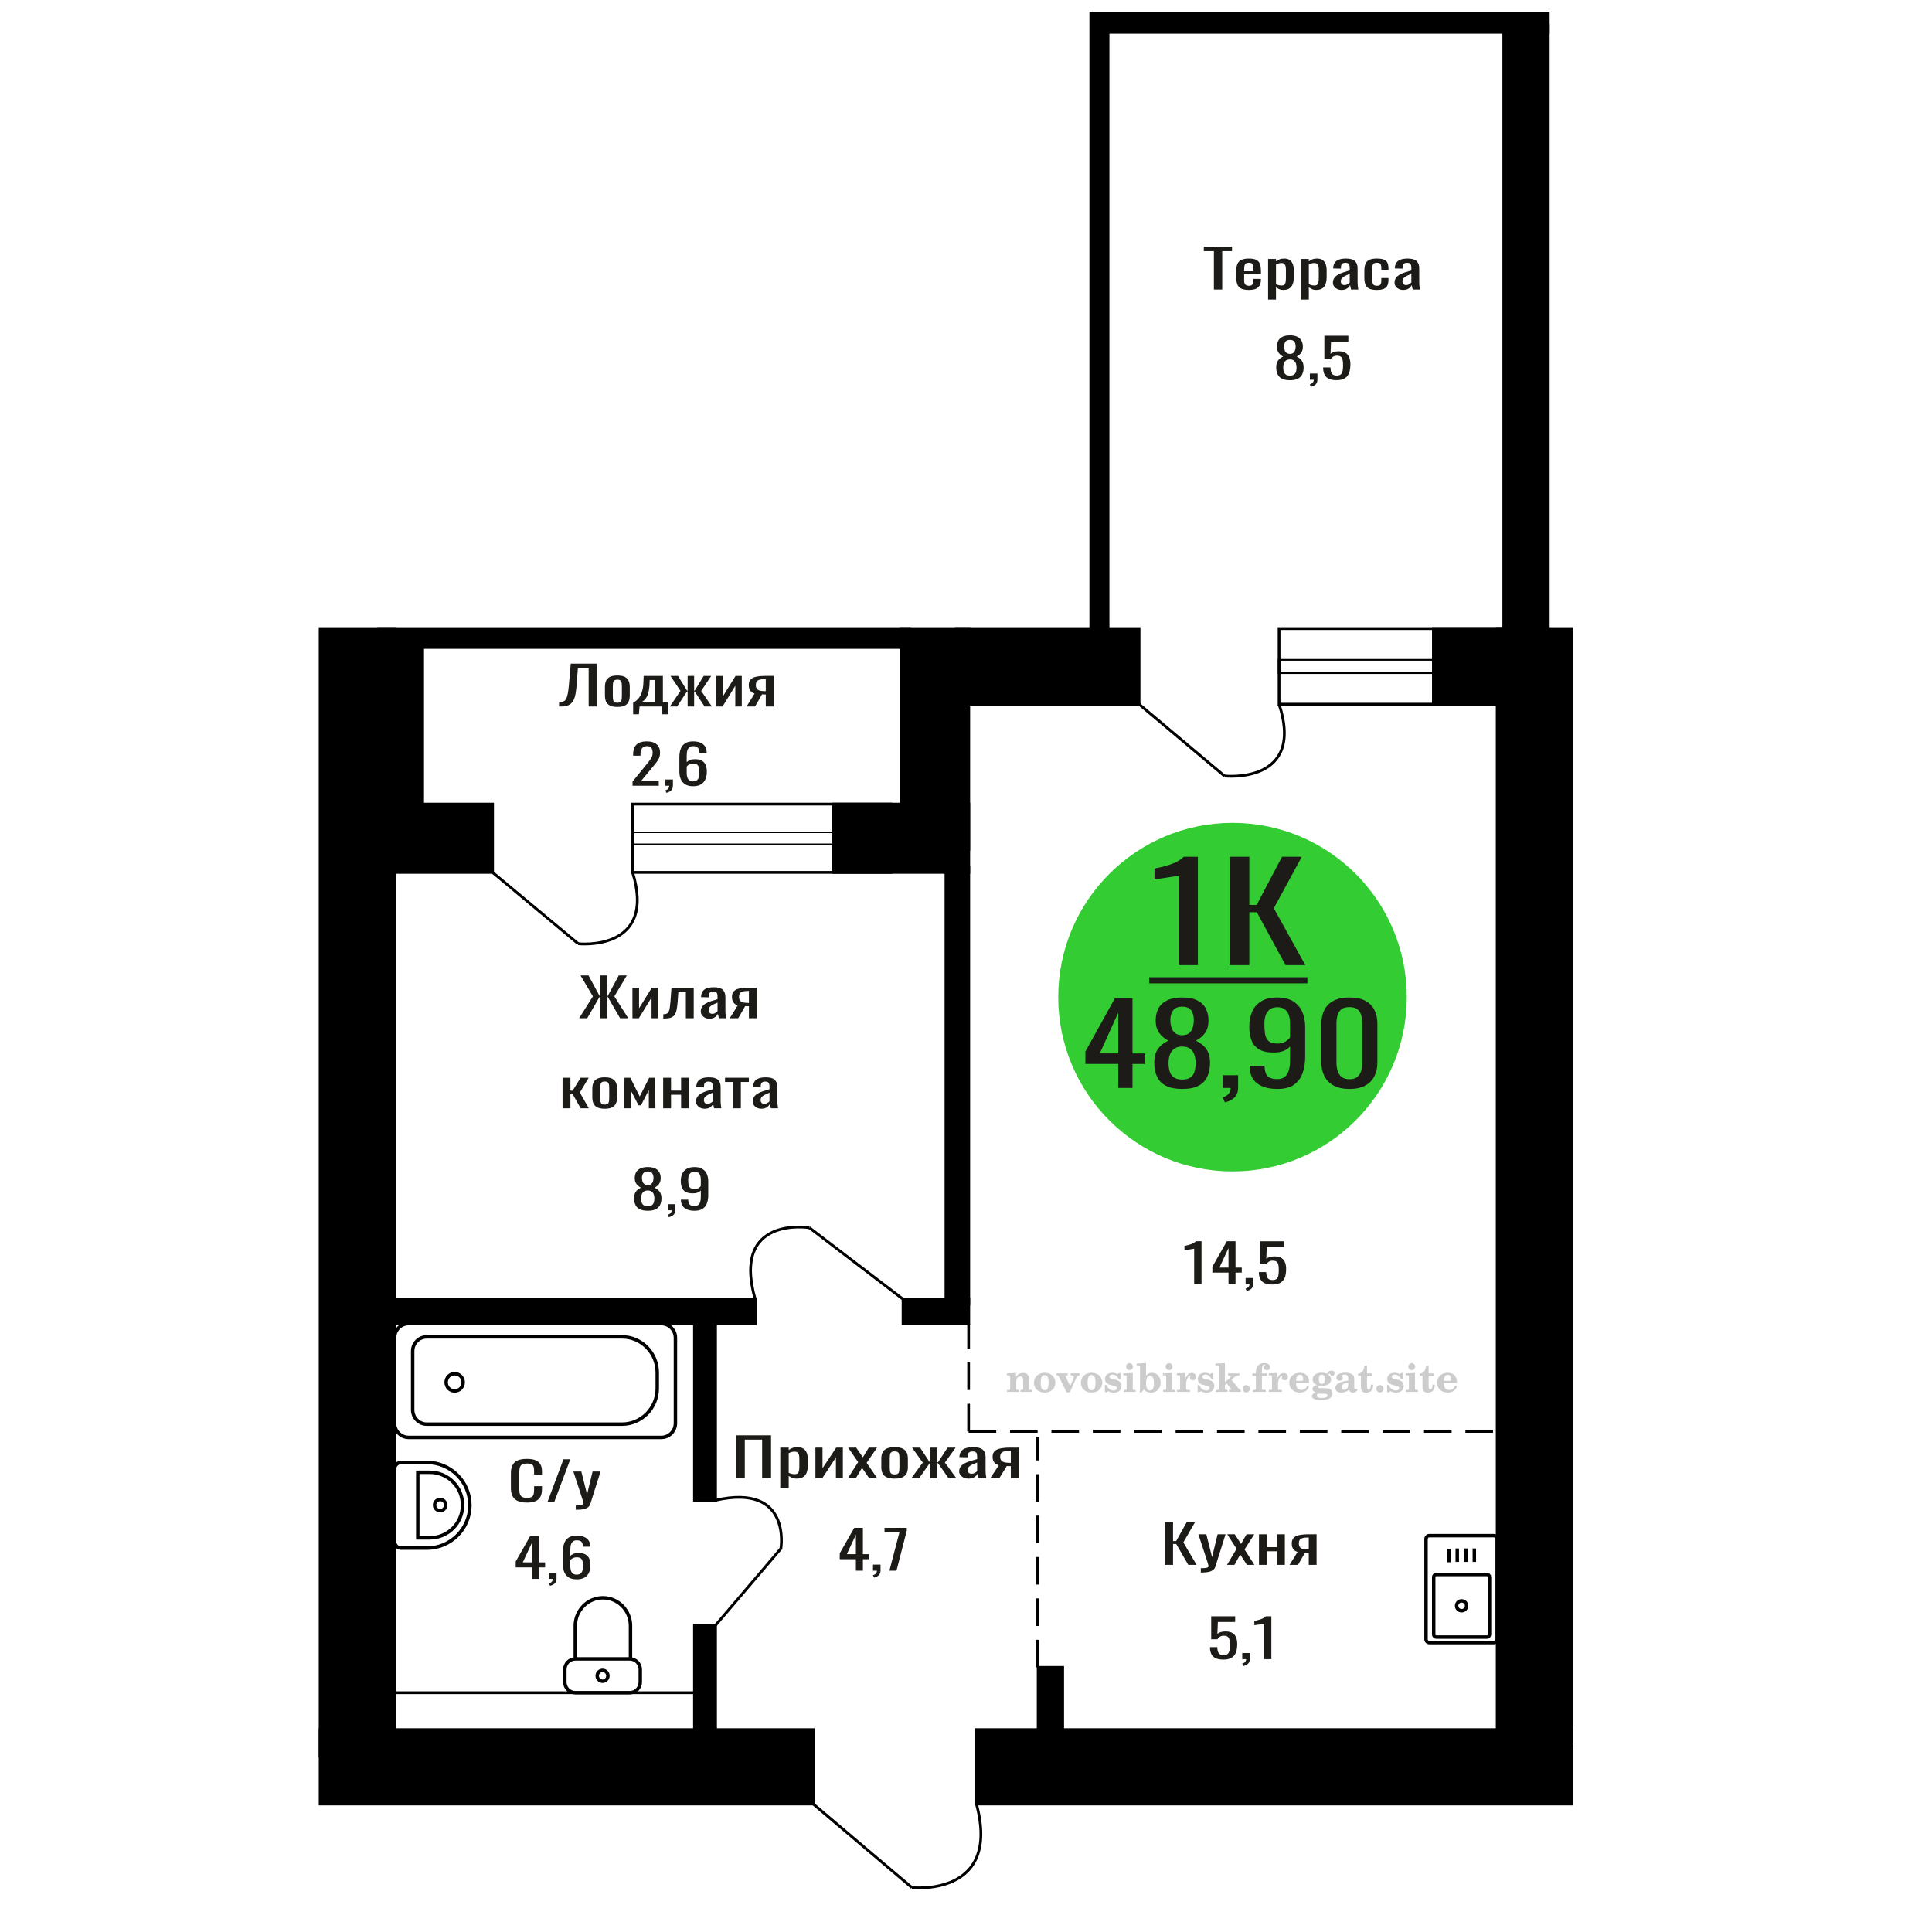
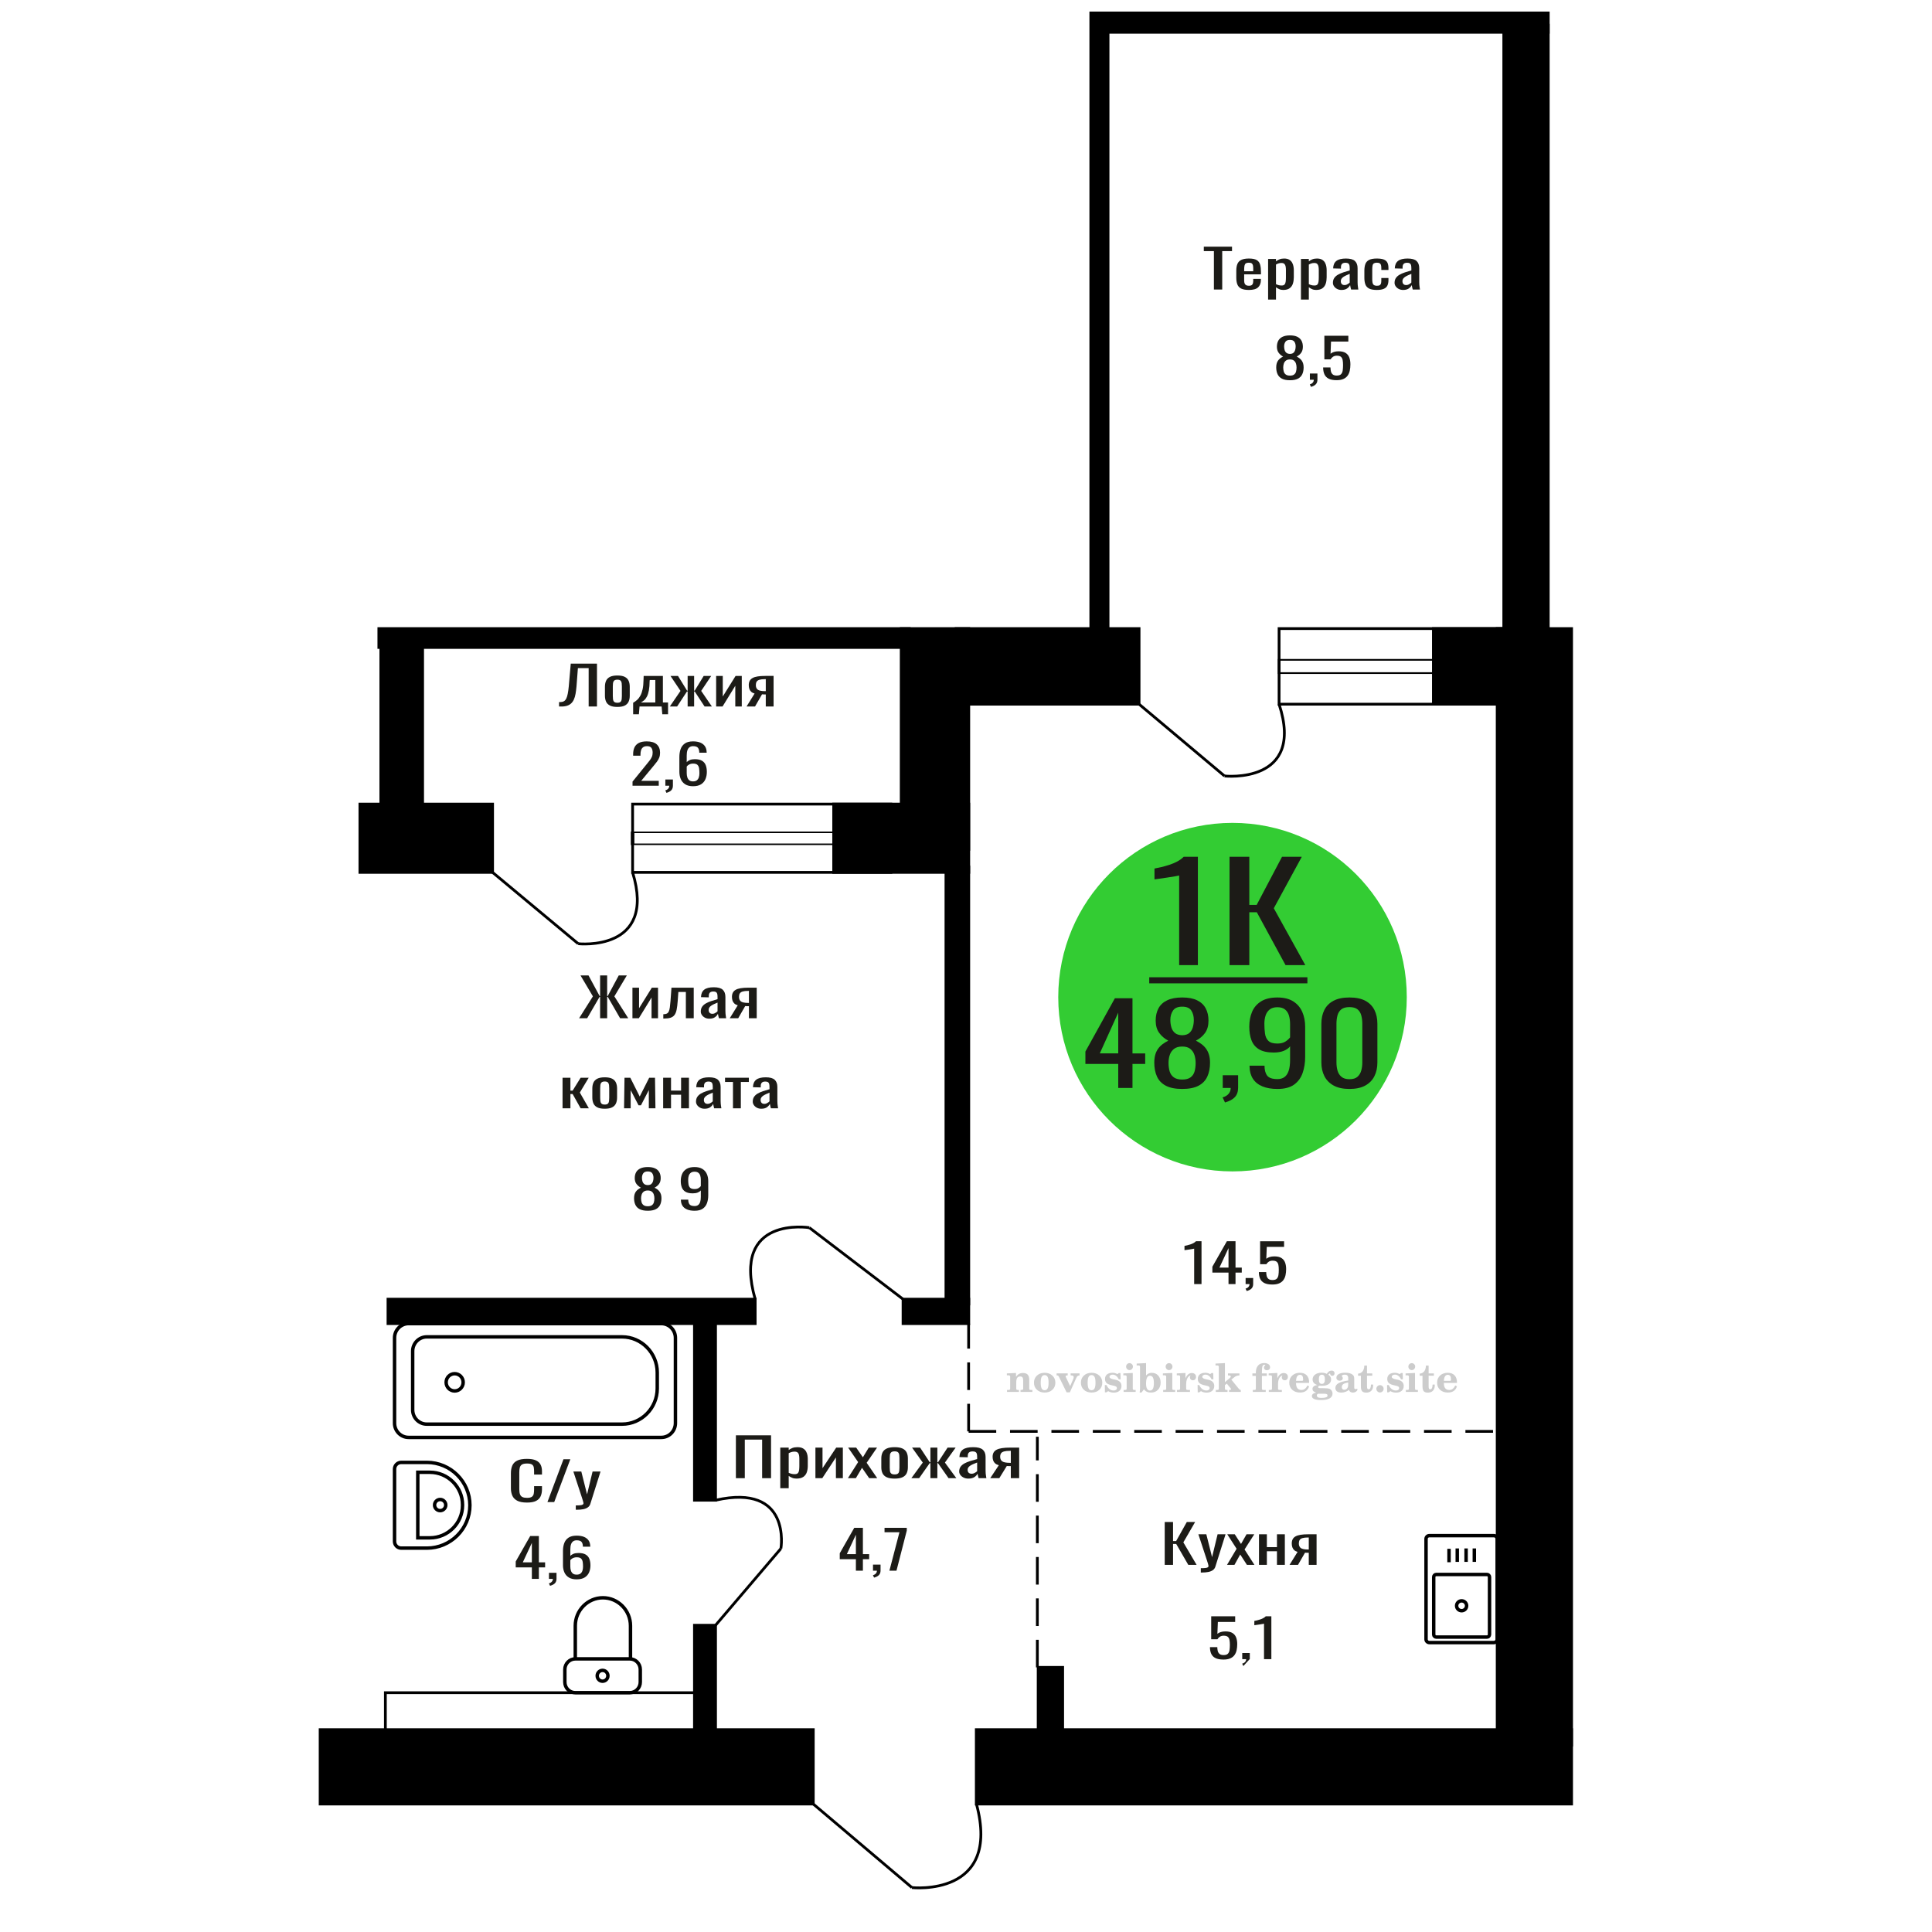
<svg xmlns="http://www.w3.org/2000/svg" xml:space="preserve" width="140mm" height="140mm" version="1.1" style="shape-rendering:geometricPrecision; text-rendering:geometricPrecision; image-rendering:optimizeQuality; fill-rule:evenodd; clip-rule:evenodd" viewBox="0 0 14000 14000">
  <defs>
    <style type="text/css">
   
    .str0 {stroke:black;stroke-width:25;stroke-miterlimit:22.926}
    .str1 {stroke:black;stroke-width:20;stroke-miterlimit:22.926}
    .str2 {stroke:black;stroke-width:20;stroke-miterlimit:22.926;stroke-dasharray:200 100}
    .fil1 {fill:none}
    .fil5 {fill:black}
    .fil4 {fill:#1C1B17}
    .fil3 {fill:#33CC33}
    .fil0 {fill:#1C1B17;fill-rule:nonzero}
    .fil2 {fill:#CCCCCC;fill-rule:nonzero}
   
  </style>
  </defs>
  <g id="Слой_x0020_1">
    <polygon class="fil0" points="5332.57,10711.44 5332.57,10400.89 5587.31,10400.89 5587.31,10711.44 5522.77,10711.44 5522.77,10431.94 5397.12,10431.94 5397.12,10711.44 " />
    <path id="1" class="fil0" d="M5654.12 10784.29l0 -294.46 61.12 0 0 17.64c7.23,-5.62 15.98,-10.48 26.26,-14.57 10.28,-4.09 22.47,-6.13 36.56,-6.13 17.13,0 30.75,3 40.83,9.01 10.1,6 17.63,13.54 22.57,22.62 4.95,9.07 8.18,18.27 9.71,27.6 1.52,9.33 2.28,17.32 2.28,23.97l0 53.67c0,15.59 -2.28,30.35 -6.85,44.28 -4.57,13.93 -12.86,25.18 -24.85,33.74 -11.99,8.57 -28.84,12.85 -50.54,12.85 -11.8,0 -22.27,-1.98 -31.42,-5.95 -9.13,-3.96 -17.32,-8.49 -24.55,-13.61l0 89.34 -61.12 0zm105.1 -101.99c10.66,0 18.27,-2.62 22.85,-7.86 4.56,-5.24 7.42,-12.33 8.56,-21.28 1.14,-8.94 1.72,-18.78 1.72,-29.52l0 -53.67c0,-9.21 -0.76,-17.7 -2.3,-25.5 -1.52,-7.8 -4.75,-13.99 -9.71,-18.6 -4.95,-4.6 -12.75,-6.9 -23.4,-6.9 -8,0 -15.62,1.15 -22.86,3.45 -7.24,2.3 -13.51,4.99 -18.84,8.06l0 141.85c5.71,2.81 12.19,5.18 19.41,7.1 7.24,1.91 15.42,2.87 24.57,2.87z" />
    <polygon id="2" class="fil0" points="5908.85,10711.44 5908.85,10489.83 5960.26,10489.83 5960.26,10638.98 6059.64,10489.83 6107.62,10489.83 6107.62,10711.44 6057.36,10711.44 6057.36,10561.15 5958.55,10711.44 " />
    <polygon id="3" class="fil0" points="6144.17,10711.44 6218.41,10594.89 6145.88,10489.83 6204.14,10489.83 6252.69,10560 6295.52,10489.83 6355.49,10489.83 6280.1,10599.87 6356.64,10711.44 6298.38,10711.44 6246.4,10636.29 6201.85,10711.44 " />
    <path id="4" class="fil0" d="M6482.84 10714.51c-24.35,0 -43.58,-3.33 -57.68,-9.97 -14.09,-6.65 -24.08,-16.1 -29.98,-28.37 -5.9,-12.27 -8.85,-26.71 -8.85,-43.33l0 -64.41c0,-16.61 2.95,-31.05 8.85,-43.32 5.9,-12.27 15.89,-21.73 29.98,-28.37 14.1,-6.65 33.33,-9.97 57.68,-9.97 24.38,0 43.52,3.32 57.42,9.97 13.9,6.64 23.79,16.1 29.69,28.37 5.9,12.27 8.86,26.71 8.86,43.32l0 64.41c0,16.62 -2.96,31.06 -8.86,43.33 -5.9,12.27 -15.79,21.72 -29.69,28.37 -13.9,6.64 -33.04,9.97 -57.42,9.97zm0 -30.29c11.82,0 20.1,-2.3 24.85,-6.9 4.77,-4.6 7.62,-10.67 8.57,-18.21 0.95,-7.54 1.43,-15.4 1.43,-23.58l0 -69.4c0,-8.43 -0.48,-16.36 -1.43,-23.77 -0.95,-7.41 -3.8,-13.48 -8.57,-18.21 -4.75,-4.73 -13.03,-7.09 -24.85,-7.09 -11.79,0 -20.17,2.36 -25.13,7.09 -4.94,4.73 -7.89,10.8 -8.84,18.21 -0.96,7.41 -1.43,15.34 -1.43,23.77l0 69.4c0,8.18 0.47,16.04 1.43,23.58 0.95,7.54 3.9,13.61 8.84,18.21 4.96,4.6 13.34,6.9 25.13,6.9z" />
    <polygon id="5" class="fil0" points="6603.93,10711.44 6686.75,10598.34 6609.07,10489.83 6667.33,10489.83 6737.58,10596.42 6742.15,10596.42 6742.15,10489.83 6792.42,10489.83 6792.42,10596.42 6796.97,10596.42 6866.66,10489.83 6924.91,10489.83 6847.24,10598.34 6930.05,10711.44 6873.51,10711.44 6796.97,10602.55 6792.42,10602.55 6792.42,10711.44 6742.15,10711.44 6742.15,10602.55 6737.01,10602.55 6660.47,10711.44 " />
    <path id="6" class="fil0" d="M7016.87 10714.51c-12.95,0 -24.37,-2.49 -34.28,-7.48 -9.89,-4.98 -17.7,-11.37 -23.42,-19.17 -5.7,-7.79 -8.56,-16.04 -8.56,-24.73 0,-13.8 3.42,-25.43 10.27,-34.89 6.86,-9.45 16.29,-17.44 28.28,-23.96 11.99,-6.52 25.89,-12.21 41.7,-17.06 15.8,-4.86 32.46,-9.59 49.97,-14.19l0 -15.72c0,-8.94 -0.76,-16.36 -2.29,-22.23 -1.52,-5.88 -4.66,-10.29 -9.41,-13.23 -4.77,-2.94 -11.91,-4.41 -21.43,-4.41 -8.37,0 -15.13,1.28 -20.27,3.83 -5.14,2.56 -8.85,6.2 -11.14,10.93 -2.28,4.73 -3.43,10.29 -3.43,16.68l0 11.12 -60.54 -1.54c0.76,-24.53 9.15,-42.62 25.13,-54.25 16,-11.63 40.74,-17.44 74.25,-17.44 32.75,0 55.98,6 69.68,18.02 13.71,12.01 20.56,29.39 20.56,52.14l0 101.22c0,6.9 0.28,13.54 0.86,19.93 0.57,6.39 1.33,12.34 2.28,17.83 0.96,5.5 1.81,10.67 2.58,15.53l-55.98 0c-1.13,-4.09 -2.56,-9.27 -4.28,-15.53 -1.71,-6.26 -2.95,-11.95 -3.72,-17.06 -3.8,8.69 -11.13,16.81 -21.99,24.35 -10.84,7.54 -25.78,11.31 -44.82,11.31zm23.98 -35.28c6.09,0 11.8,-1.15 17.13,-3.45 5.34,-2.3 10.1,-4.92 14.29,-7.86 4.18,-2.94 7.04,-5.3 8.56,-7.09l0 -62.88c-9.52,3.58 -18.47,7.16 -26.84,10.74 -8.39,3.58 -15.72,7.35 -21.99,11.31 -6.28,3.96 -11.23,8.43 -14.85,13.42 -3.62,4.98 -5.42,10.67 -5.42,17.06 0,8.95 2.47,15.97 7.42,21.09 4.94,5.11 12.18,7.66 21.7,7.66z" />
    <path id="7" class="fil0" d="M7175.64 10711.44l62.25 -93.93c-10.65,-2.81 -19.32,-7.03 -25.98,-12.66 -6.66,-5.62 -11.51,-12.52 -14.57,-20.7 -3.04,-8.18 -4.56,-17.38 -4.56,-27.6 0,-11.76 2.28,-21.86 6.86,-30.29 4.55,-8.44 11.79,-15.34 21.7,-20.71 9.89,-5.36 23.03,-9.33 39.4,-11.88 16.37,-2.56 36.56,-3.84 60.54,-3.84l63.97 0 0 221.61 -60.54 0 0 -87.42c-6.09,0 -11.23,-0.06 -15.42,-0.19 -4.18,-0.12 -8.76,-0.32 -13.7,-0.57l-54.27 88.18 -65.68 0zm142.22 -111.19c0.76,0 1.99,0 3.71,0 1.71,0 2.77,0 3.14,0l0 -87.03c-0.37,0 -1.43,0 -3.14,0 -1.72,0 -2.76,0 -3.15,0 -17.89,0 -32.07,1.47 -42.54,4.41 -10.47,2.94 -17.8,7.54 -21.99,13.8 -4.19,6.27 -6.29,14.64 -6.29,25.12 0,14.57 4.86,25.43 14.57,32.59 9.72,7.15 28.28,10.86 55.69,11.11z" />
    <path class="fil1 str0" d="M4168.77 12265.94l395.25 0c41.64,0 75.71,-34.57 75.71,-76.83l0 -91.35c0,-42.27 -34.07,-76.84 -75.71,-76.84l-395.25 0c-41.65,0 -75.72,34.57 -75.72,76.84l0 91.35c0,42.26 34.07,76.83 75.72,76.83zm0 -245.02l399.97 0 0 -239.88c0,-111.62 -89.99,-202.95 -199.98,-202.95l-0.01 0c-109.99,0 -199.98,91.33 -199.98,202.95l0 239.88zm197.62 161.84c21.4,0 38.76,-17.61 38.76,-39.33 0,-21.72 -17.36,-39.33 -38.76,-39.33 -21.4,0 -38.76,17.61 -38.76,39.33 0,21.72 17.36,39.33 38.76,39.33z" />
    <path class="fil1 str0" d="M10333.61 11878.93l0 -727.51c0,-13.05 10.83,-23.73 24.06,-23.73l467.43 0c13.24,0 24.06,10.68 24.06,23.73l0 727.51c0,13.06 -10.82,23.74 -24.06,23.74l-467.43 0c-13.23,0 -24.06,-10.68 -24.06,-23.74zm55.52 -34.59l0 -416.6c0,-10.24 8.49,-18.62 18.87,-18.62l366.76 0c10.39,0 18.88,8.38 18.88,18.62l0 416.6c0,10.24 -8.49,18.62 -18.88,18.62l-366.76 0c-10.38,0 -18.87,-8.38 -18.87,-18.62zm165.98 -208.3c0,-19.77 16.24,-35.79 36.28,-35.79 20.03,0 36.27,16.02 36.27,35.79 0,19.77 -16.24,35.79 -36.27,35.79 -20.04,0 -36.28,-16.02 -36.28,-35.79zm-54.93 -315.39l0 -97.56m59.69 94.85l0 -97.56m63.96 97.56l0 -97.56m59.7 97.56l0 -97.56" />
    <path class="fil1 str0" d="M2858.93 11169.99l0 -524.57c0,-26.57 21.79,-48.29 48.42,-48.29l186.33 0c171.31,0 311.45,139.75 311.45,310.57l0 0.01c0,170.81 -140.14,310.57 -311.45,310.57l-186.33 0c-26.63,0 -48.42,-21.73 -48.42,-48.29zm168.51 -26.26l0 -475.07 87.77 0c130.05,0 236.47,106.11 236.47,235.8l0 3.47c0,129.68 -106.42,235.8 -236.47,235.8l-87.77 0zm121.6 -237.54c0,-22.31 18.14,-40.41 40.52,-40.41 22.38,0 40.52,18.1 40.52,40.41 0,22.32 -18.14,40.41 -40.52,40.41 -22.38,0 -40.52,-18.09 -40.52,-40.41z" />
    <path class="fil1 str1" d="M4190.04 6838.59c0,0 571.13,61.79 394.07,-516.96" />
    <line class="fil1 str1" x1="3569.46" y1="6321.64" x2="4190.05" y2="6838.59" />
    <polygon class="fil0" points="4196.29,7378.72 4296.41,7219.99 4206.41,7068.17 4264.46,7068.17 4345.41,7218.08 4348.6,7218.08 4348.6,7068.17 4399.72,7068.17 4399.72,7218.08 4403.45,7218.08 4483.86,7068.17 4542.44,7068.17 4451.92,7219.99 4552.56,7378.72 4493.45,7378.72 4403.98,7223.44 4399.72,7223.44 4399.72,7378.72 4348.6,7378.72 4348.6,7223.44 4344.87,7223.44 4254.87,7378.72 " />
    <polygon id="1" class="fil0" points="4582.91,7378.72 4582.91,7157.11 4630.84,7157.11 4630.84,7306.26 4723.5,7157.11 4768.24,7157.11 4768.24,7378.72 4721.38,7378.72 4721.38,7228.43 4629.25,7378.72 " />
    <path id="2" class="fil0" d="M4806.58 7380.64l0 -31.06c10.65,0 19.08,-1.53 25.29,-4.6 6.21,-3.07 11,-8.24 14.38,-15.53 3.37,-7.28 5.94,-17.12 7.72,-29.52 1.78,-12.4 3.37,-27.92 4.79,-46.58l6.93 -96.24 161.36 0 0 221.61 -56.99 0 0 -190.55 -54.32 0 -4.79 65.18c-1.77,25.3 -4.35,46.26 -7.73,62.88 -3.36,16.61 -8.6,29.58 -15.71,38.91 -7.09,9.33 -16.58,15.91 -28.48,19.75 -11.89,3.83 -27.24,5.75 -46.06,5.75l-6.39 0z" />
    <path id="3" class="fil0" d="M5139.95 7381.79c-12.07,0 -22.73,-2.49 -31.96,-7.48 -9.23,-4.98 -16.51,-11.37 -21.84,-19.17 -5.32,-7.79 -7.99,-16.04 -7.99,-24.73 0,-13.8 3.2,-25.43 9.59,-34.89 6.39,-9.45 15.18,-17.44 26.36,-23.96 11.18,-6.52 24.14,-12.21 38.88,-17.06 14.74,-4.86 30.26,-9.59 46.6,-14.19l0 -15.72c0,-8.94 -0.71,-16.36 -2.14,-22.23 -1.42,-5.88 -4.35,-10.29 -8.78,-13.23 -4.44,-2.94 -11.1,-4.41 -19.97,-4.41 -7.81,0 -14.11,1.28 -18.91,3.83 -4.79,2.56 -8.25,6.2 -10.39,10.93 -2.12,4.73 -3.19,10.29 -3.19,16.68l0 11.12 -56.45 -1.54c0.71,-24.53 8.53,-42.62 23.43,-54.25 14.92,-11.63 37.99,-17.44 69.23,-17.44 30.54,0 52.2,6 64.98,18.02 12.78,12.01 19.16,29.39 19.16,52.14l0 101.22c0,6.9 0.27,13.54 0.81,19.93 0.53,6.39 1.24,12.34 2.13,17.83 0.88,5.5 1.68,10.67 2.4,15.53l-52.2 0c-1.05,-4.09 -2.39,-9.27 -3.99,-15.53 -1.59,-6.26 -2.75,-11.95 -3.47,-17.06 -3.54,8.69 -10.37,16.81 -20.5,24.35 -10.11,7.54 -24.04,11.31 -41.79,11.31zm22.36 -35.28c5.68,0 11,-1.15 15.97,-3.45 4.97,-2.3 9.42,-4.92 13.32,-7.86 3.91,-2.94 6.57,-5.3 7.99,-7.09l0 -62.88c-8.88,3.58 -17.22,7.16 -25.03,10.74 -7.82,3.58 -14.65,7.35 -20.5,11.31 -5.86,3.96 -10.47,8.43 -13.85,13.42 -3.38,4.98 -5.06,10.67 -5.06,17.06 0,8.95 2.31,15.97 6.92,21.09 4.61,5.11 11.36,7.66 20.24,7.66z" />
    <path id="4" class="fil0" d="M5287.98 7378.72l58.05 -93.93c-9.93,-2.81 -18.02,-7.03 -24.22,-12.66 -6.21,-5.62 -10.74,-12.52 -13.59,-20.7 -2.83,-8.18 -4.25,-17.38 -4.25,-27.6 0,-11.76 2.13,-21.86 6.39,-30.29 4.25,-8.44 11,-15.34 20.24,-20.71 9.22,-5.36 21.47,-9.33 36.74,-11.88 15.26,-2.56 34.08,-3.84 56.44,-3.84l59.65 0 0 221.61 -56.45 0 0 -87.42c-5.68,0 -10.47,-0.06 -14.38,-0.19 -3.9,-0.12 -8.16,-0.32 -12.78,-0.57l-50.6 88.18 -61.24 0zm132.61 -111.19c0.71,0 1.86,0 3.46,0 1.6,0 2.58,0 2.93,0l0 -87.03c-0.35,0 -1.33,0 -2.93,0 -1.6,0 -2.57,0 -2.93,0 -16.68,0 -29.91,1.47 -39.67,4.41 -9.77,2.94 -16.6,7.54 -20.5,13.8 -3.91,6.27 -5.86,14.64 -5.86,25.12 0,14.57 4.52,25.43 13.58,32.59 9.06,7.15 26.36,10.86 51.92,11.11z" />
    <polygon id="5" class="fil0" points="4076.46,8031.26 4076.46,7809.65 4133.45,7809.65 4133.45,7903.2 4149.42,7903.2 4207.47,7809.65 4266.04,7809.65 4201.61,7917.01 4267.11,8031.26 4207.47,8031.26 4149.42,7927.74 4133.45,7927.74 4133.45,8031.26 " />
    <path id="6" class="fil0" d="M4382.13 8034.33c-22.71,0 -40.64,-3.33 -53.78,-9.97 -13.14,-6.65 -22.46,-16.1 -27.96,-28.37 -5.5,-12.27 -8.25,-26.71 -8.25,-43.33l0 -64.41c0,-16.61 2.75,-31.05 8.25,-43.32 5.5,-12.27 14.82,-21.73 27.96,-28.37 13.14,-6.65 31.07,-9.97 53.78,-9.97 22.73,0 40.58,3.32 53.53,9.97 12.96,6.64 22.19,16.1 27.69,28.37 5.5,12.27 8.26,26.71 8.26,43.32l0 64.41c0,16.62 -2.76,31.06 -8.26,43.33 -5.5,12.27 -14.73,21.72 -27.69,28.37 -12.95,6.64 -30.8,9.97 -53.53,9.97zm0 -30.29c11.02,0 18.74,-2.3 23.17,-6.9 4.45,-4.6 7.1,-10.67 7.99,-18.21 0.89,-7.54 1.33,-15.4 1.33,-23.58l0 -69.4c0,-8.43 -0.44,-16.36 -1.33,-23.77 -0.89,-7.41 -3.54,-13.48 -7.99,-18.21 -4.43,-4.73 -12.15,-7.09 -23.17,-7.09 -11,0 -18.8,2.36 -23.43,7.09 -4.61,4.73 -7.36,10.8 -8.25,18.21 -0.89,7.41 -1.33,15.34 -1.33,23.77l0 69.4c0,8.18 0.44,16.04 1.33,23.58 0.89,7.54 3.64,13.61 8.25,18.21 4.63,4.6 12.43,6.9 23.43,6.9z" />
    <polygon id="7" class="fil0" points="4522.18,8031.26 4525.38,7809.65 4567.45,7809.65 4635.62,7945.76 4704.32,7809.65 4746.38,7809.65 4749.59,8031.26 4701.65,8031.26 4701.65,7898.99 4644.68,8009.41 4627.09,8009.41 4570.12,7899.75 4570.12,8031.26 " />
    <polygon id="8" class="fil0" points="4805.49,8031.26 4805.49,7809.65 4862.48,7809.65 4862.48,7902.82 4935.43,7902.82 4935.43,7809.65 4992.42,7809.65 4992.42,8031.26 4935.43,8031.26 4935.43,7932.73 4862.48,7932.73 4862.48,8031.26 " />
    <path id="9" class="fil0" d="M5105.32 8034.33c-12.07,0 -22.72,-2.49 -31.96,-7.48 -9.22,-4.98 -16.5,-11.37 -21.84,-19.17 -5.32,-7.79 -7.98,-16.04 -7.98,-24.73 0,-13.8 3.19,-25.43 9.58,-34.89 6.39,-9.45 15.18,-17.44 26.36,-23.96 11.19,-6.52 24.14,-12.21 38.88,-17.06 14.74,-4.86 30.27,-9.59 46.6,-14.19l0 -15.72c0,-8.94 -0.71,-16.36 -2.14,-22.23 -1.41,-5.88 -4.34,-10.29 -8.78,-13.23 -4.44,-2.94 -11.09,-4.41 -19.97,-4.41 -7.81,0 -14.11,1.28 -18.9,3.83 -4.8,2.56 -8.25,6.2 -10.39,10.93 -2.13,4.73 -3.2,10.29 -3.2,16.68l0 11.12 -56.45 -1.54c0.71,-24.53 8.53,-42.62 23.44,-54.25 14.91,-11.63 37.99,-17.44 69.22,-17.44 30.55,0 52.2,6 64.98,18.02 12.78,12.01 19.17,29.39 19.17,52.14l0 101.22c0,6.9 0.26,13.54 0.8,19.93 0.53,6.39 1.24,12.34 2.13,17.83 0.89,5.5 1.68,10.67 2.4,15.53l-52.2 0c-1.05,-4.09 -2.39,-9.27 -3.98,-15.53 -1.6,-6.26 -2.75,-11.95 -3.48,-17.06 -3.54,8.69 -10.37,16.81 -20.5,24.35 -10.11,7.54 -24.04,11.31 -41.79,11.31zm22.36 -35.28c5.68,0 11,-1.15 15.97,-3.45 4.98,-2.3 9.42,-4.92 13.33,-7.86 3.9,-2.94 6.56,-5.3 7.98,-7.09l0 -62.88c-8.87,3.58 -17.22,7.16 -25.03,10.74 -7.82,3.58 -14.65,7.35 -20.5,11.31 -5.86,3.96 -10.47,8.43 -13.85,13.42 -3.37,4.98 -5.05,10.67 -5.05,17.06 0,8.95 2.3,15.97 6.91,21.09 4.62,5.11 11.37,7.66 20.24,7.66z" />
    <polygon id="10" class="fil0" points="5311.4,8031.26 5311.4,7840.33 5253.9,7840.33 5253.9,7809.65 5426.44,7809.65 5426.44,7840.33 5368.39,7840.33 5368.39,8031.26 " />
    <path id="11" class="fil0" d="M5516.44 8034.33c-12.07,0 -22.72,-2.49 -31.96,-7.48 -9.22,-4.98 -16.5,-11.37 -21.83,-19.17 -5.32,-7.79 -7.99,-16.04 -7.99,-24.73 0,-13.8 3.2,-25.43 9.58,-34.89 6.39,-9.45 15.19,-17.44 26.37,-23.96 11.18,-6.52 24.14,-12.21 38.88,-17.06 14.73,-4.86 30.26,-9.59 46.6,-14.19l0 -15.72c0,-8.94 -0.71,-16.36 -2.14,-22.23 -1.42,-5.88 -4.35,-10.29 -8.78,-13.23 -4.45,-2.94 -11.1,-4.41 -19.98,-4.41 -7.8,0 -14.11,1.28 -18.9,3.83 -4.79,2.56 -8.25,6.2 -10.39,10.93 -2.12,4.73 -3.19,10.29 -3.19,16.68l0 11.12 -56.45 -1.54c0.71,-24.53 8.53,-42.62 23.43,-54.25 14.92,-11.63 37.99,-17.44 69.23,-17.44 30.54,0 52.19,6 64.97,18.02 12.78,12.01 19.17,29.39 19.17,52.14l0 101.22c0,6.9 0.27,13.54 0.81,19.93 0.52,6.39 1.23,12.34 2.12,17.83 0.89,5.5 1.68,10.67 2.41,15.53l-52.2 0c-1.06,-4.09 -2.39,-9.27 -3.99,-15.53 -1.6,-6.26 -2.75,-11.95 -3.47,-17.06 -3.54,8.69 -10.38,16.81 -20.5,24.35 -10.11,7.54 -24.05,11.31 -41.8,11.31zm22.37 -35.28c5.68,0 11,-1.15 15.97,-3.45 4.97,-2.3 9.42,-4.92 13.32,-7.86 3.9,-2.94 6.57,-5.3 7.99,-7.09l0 -62.88c-8.88,3.58 -17.23,7.16 -25.03,10.74 -7.82,3.58 -14.66,7.35 -20.51,11.31 -5.86,3.96 -10.47,8.43 -13.84,13.42 -3.38,4.98 -5.06,10.67 -5.06,17.06 0,8.95 2.31,15.97 6.92,21.09 4.61,5.11 11.36,7.66 20.24,7.66z" />
    <path class="fil0" d="M3818.52 10888.13c-30.6,0 -54.34,-4.6 -71.24,-13.8 -16.9,-9.2 -28.65,-21.6 -35.22,-37.19 -6.58,-15.59 -9.88,-32.97 -9.88,-52.14l0 -109.66c0,-20.96 3.3,-39.23 9.88,-54.82 6.57,-15.59 18.32,-27.67 35.22,-36.23 16.9,-8.57 40.64,-12.85 71.24,-12.85 27.04,0 48.48,3.58 64.31,10.74 15.84,7.15 27.22,17.38 34.15,30.67 6.95,13.29 10.42,29.27 10.42,47.92l0 24.54 -57.12 0 0 -21.85c0,-11.5 -0.79,-21.66 -2.39,-30.48 -1.6,-8.82 -5.96,-15.66 -13.07,-20.51 -7.13,-4.86 -19.04,-7.29 -35.76,-7.29 -17.08,0 -29.54,2.62 -37.36,7.86 -7.82,5.24 -12.9,12.65 -15.21,22.24 -2.31,9.58 -3.47,20.77 -3.47,33.55l0 123.07c0,15.59 1.78,27.92 5.33,37 3.56,9.07 9.44,15.52 17.62,19.36 8.19,3.83 19.21,5.75 33.09,5.75 16.37,0 28.1,-2.62 35.22,-7.86 7.11,-5.24 11.56,-12.46 13.35,-21.66 1.78,-9.21 2.65,-19.94 2.65,-32.21l0 -23 57.12 0 0 23c0,18.91 -3.21,35.59 -9.61,50.03 -6.4,14.45 -17.44,25.69 -33.09,33.74 -15.65,8.05 -37.72,12.08 -66.18,12.08z" />
    <polygon id="1" class="fil0" points="3966.89,10884.68 4083.23,10574.13 4132.86,10574.13 4015.98,10884.68 " />
    <path id="2" class="fil0" d="M4172.34 10940.27l0 -31.44c13.88,0 24.91,-0.44 33.09,-1.34 8.18,-0.89 14.05,-2.55 17.62,-4.98 3.55,-2.43 5.33,-5.82 5.33,-10.16 0,-2.3 -1.24,-7.41 -3.73,-15.34 -2.49,-7.92 -5.17,-16.36 -8.01,-25.3l-61.91 -188.64 57.64 0 41.62 165.63 40.03 -165.63 57.64 0 -73.64 233.88c-3.21,10.73 -9.08,19.23 -17.63,25.49 -8.53,6.27 -19.47,10.8 -32.82,13.62 -13.33,2.81 -29.44,4.21 -48.29,4.21l-6.94 0z" />
    <path class="fil2" d="M7297.24 10086.36l0 -14.11 13.22 -0.28c3.86,-0.29 6.44,-1.13 7.71,-2.54 1.27,-1.41 1.93,-4.05 1.93,-7.91l0 -84.43c0,-4.56 -0.99,-7.52 -3.01,-9.03 -2.02,-1.46 -6.21,-2.21 -12.56,-2.21 -0.84,0 -2.21,0.05 -4.09,0.14 -1.88,0.1 -3.29,0.14 -4.33,0.14l0 -13.82 66.37 -3.11 0 27.05c6.78,-9.32 14.21,-16.14 22.25,-20.51 8.04,-4.38 17.26,-6.54 27.61,-6.54 15.66,0 27.24,4 34.76,12 7.53,7.99 11.29,20.27 11.29,36.83l0 63.49c0,3.86 0.66,6.5 1.98,7.95 1.36,1.51 3.9,2.31 7.66,2.5l13.22 0.28 0 14.11 -86.08 0 0 -14.11 9.69 -0.71c3.86,-0.18 6.4,-0.98 7.62,-2.4 1.27,-1.41 1.88,-4.04 1.88,-7.9l0 -58.98c0,-9.79 -1.69,-16.93 -5.03,-21.31 -3.34,-4.42 -8.75,-6.63 -16.18,-6.63 -10.16,0 -17.54,3.48 -22.15,10.49 -4.57,6.96 -6.87,18.44 -6.87,34.43l0 42.28c0,3.86 0.66,6.5 1.93,7.91 1.27,1.41 3.81,2.25 7.66,2.54l9.88 0.28 0 14.11 -86.36 0z" />
    <path id="1" class="fil2" d="M7492.59 10019.52c0,-21.12 7.19,-38.33 21.54,-51.69 14.39,-13.36 33.02,-20.04 55.88,-20.04 22.67,0 41.25,6.68 55.74,20.08 14.53,13.41 21.78,30.63 21.78,51.65 0,21.03 -7.2,38.19 -21.55,51.46 -14.39,13.26 -33.02,19.9 -55.97,19.9 -22.95,0 -41.63,-6.64 -55.93,-19.85 -14.34,-13.22 -21.49,-30.39 -21.49,-51.51zm48.82 0c0,18.96 2.26,32.79 6.77,41.53 4.52,8.8 11.67,13.17 21.55,13.17 9.92,0 17.17,-4.37 21.77,-13.17 4.61,-8.74 6.92,-22.57 6.92,-41.53 0,-19.19 -2.26,-33.16 -6.82,-41.91 -4.56,-8.79 -11.76,-13.17 -21.59,-13.17 -9.97,0 -17.22,4.38 -21.78,13.17 -4.56,8.75 -6.82,22.72 -6.82,41.91z" />
    <path id="2" class="fil2" d="M7674 9977.71c-2.11,-4.57 -4.33,-7.62 -6.58,-9.08 -2.31,-1.46 -5.6,-2.21 -9.83,-2.21l-1.09 0 0 -14.4 80.53 0 0 14.4 -6.07 0.56c-3.2,0.28 -5.5,0.85 -6.91,1.79 -1.36,0.89 -2.07,2.3 -2.07,4.14 0,0.8 0.33,2.11 0.89,3.85 0.61,1.74 1.37,3.53 2.31,5.37l29.63 62.46 23.14 -53.62c0.76,-1.83 1.32,-3.9 1.79,-6.16 0.47,-2.26 0.71,-4.24 0.71,-5.98 0,-3.48 -1.32,-6.3 -3.96,-8.37 -2.58,-2.02 -6.25,-3.2 -10.95,-3.48l-7.44 -0.56 0 -14.4 64.63 0 0 14.96c-6.07,0.28 -10.77,1.69 -14.11,4.28 -3.39,2.54 -6.73,7.62 -10.16,15.15l-45.72 102.77 -23.99 0 -54.75 -111.47z" />
    <path id="3" class="fil2" d="M7832.66 10019.52c0,-21.12 7.19,-38.33 21.54,-51.69 14.39,-13.36 33.02,-20.04 55.88,-20.04 22.67,0 41.25,6.68 55.74,20.08 14.53,13.41 21.78,30.63 21.78,51.65 0,21.03 -7.2,38.19 -21.55,51.46 -14.39,13.26 -33.02,19.9 -55.97,19.9 -22.95,0 -41.63,-6.64 -55.93,-19.85 -14.34,-13.22 -21.49,-30.39 -21.49,-51.51zm48.82 0c0,18.96 2.26,32.79 6.77,41.53 4.52,8.8 11.67,13.17 21.55,13.17 9.92,0 17.17,-4.37 21.77,-13.17 4.61,-8.74 6.92,-22.57 6.92,-41.53 0,-19.19 -2.26,-33.16 -6.82,-41.91 -4.56,-8.79 -11.76,-13.17 -21.59,-13.17 -9.97,0 -17.22,4.38 -21.78,13.17 -4.56,8.75 -6.82,22.72 -6.82,41.91z" />
    <path id="4" class="fil2" d="M8005.89 10036.69l12.18 0c5.79,12.79 13.12,22.58 22.01,29.35 8.94,6.77 18.87,10.16 29.87,10.16 7.2,0 12.89,-1.6 17.08,-4.75 4.23,-3.2 6.35,-7.43 6.35,-12.79 0,-4.8 -1.84,-8.47 -5.55,-11.06 -3.72,-2.59 -11.62,-5.13 -23.76,-7.62 -20.84,-4 -35.51,-9.64 -44.02,-16.84 -8.52,-7.19 -12.75,-17.26 -12.75,-30.19 0,-14.35 4.75,-25.45 14.25,-33.31 9.5,-7.9 23,-11.85 40.45,-11.85 6.49,0 12.7,0.8 18.49,2.45 5.83,1.64 11.15,3.99 15.94,7.1l11.06 -7.57 11.61 0 1.37 45.15 -13.27 0c-4.93,-10.58 -11.33,-18.91 -19.14,-24.88 -7.81,-5.98 -16.18,-8.99 -25.16,-8.99 -6.82,0 -12.37,1.51 -16.65,4.57 -4.33,3.05 -6.5,6.86 -6.5,11.47 0,8.75 11.15,15.1 33.4,19.05 2.68,0.47 4.75,0.85 6.21,1.13 15.71,2.92 27.56,8.23 35.46,15.95 7.91,7.71 11.86,17.73 11.86,30.01 0,14.81 -4.99,26.53 -14.96,35.18 -9.97,8.7 -23.57,13.03 -40.83,13.03 -7.71,0 -15.05,-0.89 -21.92,-2.73 -6.91,-1.83 -13.12,-4.47 -18.76,-7.95l-12.14 8.42 -11.34 0 -0.84 -52.49z" />
    <path id="5" class="fil2" d="M8160.21 9902.92c0,-7.01 2.4,-12.94 7.25,-17.78 4.84,-4.89 10.67,-7.34 17.59,-7.34 6.63,0 12.37,2.45 17.26,7.38 4.85,4.94 7.29,10.82 7.29,17.74 0,6.91 -2.4,12.84 -7.24,17.87 -4.85,5.03 -10.59,7.53 -17.31,7.53 -6.92,0 -12.75,-2.45 -17.59,-7.39 -4.85,-4.94 -7.25,-10.91 -7.25,-18.01zm48.26 158.56c0,3.95 0.66,6.68 1.93,8.09 1.32,1.41 3.91,2.21 7.76,2.4l11.2 0.28 0 14.11 -87.21 0 0 -14.11 12.28 -0.28c3.81,-0.19 6.39,-0.99 7.71,-2.5 1.37,-1.45 2.02,-4.14 2.02,-7.99l0 -84.48c0,-4.47 -0.98,-7.48 -3.01,-8.94 -2.02,-1.46 -6.16,-2.21 -12.41,-2.21 -0.85,0 -2.17,0.05 -4.1,0.14 -1.88,0.1 -3.34,0.14 -4.46,0.14l0 -13.82 68.29 -3.11 0 112.28z" />
    <path id="6" class="fil2" d="M8333.21 9968.96c-9.59,0 -16.74,4.75 -21.4,14.25 -4.7,9.55 -7.05,23.99 -7.05,43.37 0,16.27 2.39,28.64 7.24,37.16 4.84,8.51 11.9,12.74 21.21,12.74 9.64,0 16.75,-4.47 21.36,-13.45 4.61,-8.94 6.91,-22.81 6.91,-41.53 0,-17.69 -2.35,-30.81 -7.05,-39.51 -4.66,-8.71 -11.76,-13.03 -21.22,-13.03zm-74.97 121.92c0.94,-5.32 1.64,-10.59 2.07,-15.81 0.47,-5.22 0.7,-10.58 0.7,-16.09l0 -153.48c0,-4.42 -0.99,-7.38 -2.92,-8.84 -1.92,-1.46 -6.02,-2.21 -12.22,-2.21 -0.85,0 -2.26,0.05 -4.29,0.14 -2.02,0.1 -3.66,0.14 -4.84,0.14l0 -13.83 68.02 -3.38 0 89.79c5.78,-6.58 12.08,-11.43 18.86,-14.58 6.82,-3.11 14.44,-4.66 22.9,-4.66 19.01,0 34.39,6.49 46.15,19.48 11.76,12.98 17.64,30 17.64,51.03 0,21.87 -6.5,39.42 -19.43,52.68 -12.94,13.27 -29.96,19.9 -51.13,19.9 -11.19,0 -20.93,-1.98 -29.26,-5.93 -8.32,-3.9 -15.24,-9.83 -20.74,-17.73l-18.01 23.38 -13.5 0z" />
    <path id="7" class="fil2" d="M8446.71 9902.92c0,-7.01 2.4,-12.94 7.25,-17.78 4.84,-4.89 10.67,-7.34 17.59,-7.34 6.63,0 12.37,2.45 17.26,7.38 4.85,4.94 7.29,10.82 7.29,17.74 0,6.91 -2.4,12.84 -7.24,17.87 -4.85,5.03 -10.59,7.53 -17.31,7.53 -6.92,0 -12.75,-2.45 -17.59,-7.39 -4.85,-4.94 -7.25,-10.91 -7.25,-18.01zm48.26 158.56c0,3.95 0.66,6.68 1.93,8.09 1.32,1.41 3.91,2.21 7.76,2.4l11.2 0.28 0 14.11 -87.21 0 0 -14.11 12.28 -0.28c3.81,-0.19 6.39,-0.99 7.71,-2.5 1.37,-1.45 2.02,-4.14 2.02,-7.99l0 -84.48c0,-4.47 -0.98,-7.48 -3.01,-8.94 -2.02,-1.46 -6.16,-2.21 -12.41,-2.21 -0.85,0 -2.17,0.05 -4.1,0.14 -1.88,0.1 -3.34,0.14 -4.46,0.14l0 -13.82 68.29 -3.11 0 112.28z" />
    <path id="8" class="fil2" d="M8528.6 10086.36l0 -14.11 13.22 -0.28c3.86,-0.29 6.44,-1.13 7.71,-2.54 1.27,-1.41 1.93,-4.05 1.93,-7.91l0 -84.47c0,-4.52 -0.99,-7.53 -3.01,-8.99 -2.02,-1.46 -6.21,-2.21 -12.56,-2.21 -0.84,0 -2.21,0.05 -4.09,0.14 -1.88,0.1 -3.29,0.14 -4.33,0.14l0 -13.82 62.89 -3.11 0 38.85c5.55,-12.74 12.14,-22.39 19.9,-28.88 7.71,-6.44 16.41,-9.69 26.15,-9.69 9.03,0 16.37,2.54 22.01,7.58 5.65,5.08 8.47,11.52 8.47,19.42 0,7.72 -2.07,13.88 -6.26,18.53 -4.18,4.66 -9.69,6.97 -16.51,6.97 -6.35,0 -11.52,-2.03 -15.52,-6.12 -4,-4.09 -6.02,-9.41 -6.02,-15.94 0,-2.59 0.42,-4.94 1.27,-7.15 0.8,-2.21 2.12,-4.33 3.86,-6.35 -10.49,3.38 -18.44,10.67 -23.94,21.77 -5.51,11.11 -8.28,25.59 -8.28,43.42l0 29.91c0,3.86 0.66,6.5 1.97,7.95 1.37,1.51 3.91,2.31 7.67,2.5l18.02 0.28 0 14.11 -94.55 0z" />
    <path id="9" class="fil2" d="M8678.23 10036.69l12.18 0c5.79,12.79 13.12,22.58 22.01,29.35 8.94,6.77 18.87,10.16 29.87,10.16 7.2,0 12.89,-1.6 17.08,-4.75 4.23,-3.2 6.35,-7.43 6.35,-12.79 0,-4.8 -1.84,-8.47 -5.55,-11.06 -3.72,-2.59 -11.62,-5.13 -23.76,-7.62 -20.84,-4 -35.51,-9.64 -44.02,-16.84 -8.52,-7.19 -12.75,-17.26 -12.75,-30.19 0,-14.35 4.75,-25.45 14.25,-33.31 9.5,-7.9 23,-11.85 40.45,-11.85 6.49,0 12.7,0.8 18.49,2.45 5.83,1.64 11.15,3.99 15.94,7.1l11.06 -7.57 11.61 0 1.37 45.15 -13.27 0c-4.93,-10.58 -11.33,-18.91 -19.14,-24.88 -7.81,-5.98 -16.18,-8.99 -25.16,-8.99 -6.82,0 -12.37,1.51 -16.65,4.57 -4.33,3.05 -6.5,6.86 -6.5,11.47 0,8.75 11.15,15.1 33.4,19.05 2.68,0.47 4.75,0.85 6.21,1.13 15.71,2.92 27.56,8.23 35.46,15.95 7.91,7.71 11.86,17.73 11.86,30.01 0,14.81 -4.99,26.53 -14.96,35.18 -9.97,8.7 -23.57,13.03 -40.83,13.03 -7.71,0 -15.05,-0.89 -21.92,-2.73 -6.91,-1.83 -13.12,-4.47 -18.76,-7.95l-12.14 8.42 -11.34 0 -0.84 -52.49z" />
    <path id="10" class="fil2" d="M8831.99 9905.46c0,-4.38 -0.94,-7.34 -2.82,-8.8 -1.88,-1.46 -5.93,-2.21 -12.14,-2.21 -0.7,0 -2.12,0.05 -4.19,0.14 -2.02,0.1 -3.66,0.14 -4.84,0.14l0 -13.83 68.3 -3.38 0 137.96 33.91 -28.51c2.96,-2.4 5.13,-4.56 6.54,-6.54 1.46,-1.97 2.16,-3.85 2.16,-5.59 0,-2.78 -1.31,-4.8 -3.95,-6.12 -2.59,-1.36 -6.54,-2.02 -11.76,-2.02 -0.47,0 -1.27,0.05 -2.35,0.14 -1.08,0.09 -1.93,0.14 -2.49,0.14l0 -14.67 82.92 0 0 14.67c-7.15,0 -13.59,0.94 -19.33,2.82 -5.74,1.88 -11.15,4.89 -16.18,9.03l-22.86 18.35 52.73 64.86c2.82,3.58 5.45,6.21 7.81,7.81 2.4,1.6 4.89,2.4 7.43,2.4l0.56 0 0 14.11 -85.51 0 0 -14.11 6.77 -0.28c2.59,-0.19 4.52,-0.76 5.93,-1.7 1.36,-0.98 2.07,-2.3 2.07,-3.95 0,-1.55 -1.27,-3.9 -3.72,-7.01 -0.65,-0.84 -1.12,-1.45 -1.41,-1.78l-25.73 -31.28 -13.54 11 0 24.27c0,3.86 0.66,6.5 1.93,7.95 1.27,1.51 3.85,2.31 7.71,2.5l9.27 0.28 0 14.11 -85.23 0 0 -14.11 12.23 -0.28c3.76,-0.19 6.35,-0.99 7.71,-2.5 1.36,-1.45 2.07,-4.09 2.07,-7.95l0 -156.06z" />
-     <path id="11" class="fil2" d="M9030.72 10037.25c7.15,0 13.35,2.59 18.58,7.81 5.22,5.18 7.85,11.38 7.85,18.63 0,7.29 -2.59,13.54 -7.81,18.77 -5.17,5.22 -11.38,7.85 -18.62,7.85 -7.2,0 -13.36,-2.63 -18.54,-7.85 -5.22,-5.23 -7.8,-11.48 -7.8,-18.77 0,-7.15 2.63,-13.36 7.85,-18.58 5.22,-5.22 11.38,-7.86 18.49,-7.86z" />
    <path id="12" class="fil2" d="M9075.31 9970.09l0 -17.78 25.02 0 0 -5.65c0,-21.97 5.22,-38.99 15.71,-51.17 10.49,-12.19 25.21,-18.26 44.12,-18.26 13.27,0 23.76,2.73 31.52,8.14 7.76,5.41 11.66,12.7 11.66,21.87 0,6.82 -2.07,12.19 -6.21,16.09 -4.14,3.9 -9.87,5.83 -17.26,5.83 -6.07,0 -11.01,-1.78 -14.82,-5.36 -3.81,-3.57 -5.73,-8.18 -5.73,-13.78 0,-5.88 2.63,-11.1 7.95,-15.71 1.08,-1.08 1.64,-1.79 1.64,-2.07 0,-0.99 -0.47,-1.74 -1.36,-2.16 -0.94,-0.47 -2.45,-0.71 -4.57,-0.71 -7,0 -11.85,3.58 -14.53,10.68 -2.73,7.1 -4.09,21.54 -4.09,43.32l0 8.94 35.51 0 0 17.78 -35.51 0 0 91.43c0,4.14 0.84,6.97 2.59,8.47 1.74,1.51 5.08,2.26 10.01,2.26l15.06 0 0 14.11 -93.7 0 0 -14.11 12.37 -0.28c3.76,-0.19 6.3,-0.99 7.67,-2.5 1.31,-1.45 1.97,-4.09 1.97,-7.95l0 -91.43 -25.02 0z" />
    <path id="13" class="fil2" d="M9194.31 10086.36l0 -14.11 13.22 -0.28c3.86,-0.29 6.44,-1.13 7.71,-2.54 1.27,-1.41 1.93,-4.05 1.93,-7.91l0 -84.47c0,-4.52 -0.99,-7.53 -3.01,-8.99 -2.02,-1.46 -6.21,-2.21 -12.56,-2.21 -0.84,0 -2.21,0.05 -4.09,0.14 -1.88,0.1 -3.29,0.14 -4.33,0.14l0 -13.82 62.89 -3.11 0 38.85c5.55,-12.74 12.14,-22.39 19.9,-28.88 7.71,-6.44 16.41,-9.69 26.15,-9.69 9.03,0 16.37,2.54 22.01,7.58 5.65,5.08 8.47,11.52 8.47,19.42 0,7.72 -2.07,13.88 -6.26,18.53 -4.18,4.66 -9.69,6.97 -16.51,6.97 -6.35,0 -11.52,-2.03 -15.52,-6.12 -4,-4.09 -6.02,-9.41 -6.02,-15.94 0,-2.59 0.42,-4.94 1.27,-7.15 0.8,-2.21 2.12,-4.33 3.86,-6.35 -10.49,3.38 -18.44,10.67 -23.94,21.77 -5.51,11.11 -8.28,25.59 -8.28,43.42l0 29.91c0,3.86 0.66,6.5 1.97,7.95 1.37,1.51 3.91,2.31 7.67,2.5l18.02 0.28 0 14.11 -94.55 0z" />
    <path id="14" class="fil2" d="M9473.76 10039.79l12.42 5.93c-4.42,14.77 -12.14,26.01 -23.19,33.68 -11.1,7.67 -25.17,11.48 -42.24,11.48 -23.43,0 -42.29,-6.59 -56.68,-19.71 -14.35,-13.13 -21.54,-30.34 -21.54,-51.65 0,-21.26 7.15,-38.57 21.4,-51.83 14.3,-13.27 32.97,-19.9 56.02,-19.9 21.02,0 37.35,6.07 49.01,18.25 11.67,12.14 17.5,29.21 17.5,51.13l0 3.71 -94.83 0 0 1.93c0,16.33 3.3,28.65 9.83,36.97 6.59,8.33 16.37,12.47 29.31,12.47 9.45,0 17.78,-2.73 24.93,-8.19 7.19,-5.45 13.21,-13.54 18.06,-24.27zm-82.13 -33.58l43.37 0c2.96,0 5.03,-0.66 6.21,-1.93 1.18,-1.27 1.79,-3.62 1.79,-7.05 0,-12.14 -1.84,-20.98 -5.46,-26.49 -3.62,-5.5 -9.31,-8.27 -17.12,-8.27 -8.98,0 -15.85,3.62 -20.6,10.81 -4.71,7.25 -7.43,18.21 -8.19,32.93z" />
    <path id="15" class="fil2" d="M9538.29 10091.49c-9.12,-2.31 -15.99,-5.69 -20.65,-10.26 -4.65,-4.56 -6.96,-10.16 -6.96,-16.88 0,-7.43 3.06,-13.55 9.22,-18.39 6.16,-4.8 15.05,-8.09 26.62,-9.84 -11.38,-3.05 -20.03,-8.04 -26.01,-15.05 -5.97,-6.96 -8.98,-15.47 -8.98,-25.49 0,-14.3 6.07,-25.97 18.2,-34.9 12.14,-8.99 27.99,-13.45 47.56,-13.45 6.91,0 13.4,0.7 19.56,2.07 6.17,1.36 12.14,3.43 17.92,6.16l4.85 -7.01c3.76,-5.36 8.28,-9.46 13.5,-12.37 5.22,-2.92 10.68,-4.38 16.37,-4.38 6.25,0 11.33,1.79 15.28,5.37 3.96,3.62 5.93,8.23 5.93,13.82 0,5.51 -1.5,10.02 -4.56,13.46 -3.01,3.43 -6.96,5.17 -11.81,5.17 -3.34,0 -6.16,-0.7 -8.56,-2.12 -2.4,-1.45 -4.33,-3.62 -5.78,-6.53 -0.57,-1.13 -0.9,-2.5 -1.09,-4.14 -0.28,-2.31 -1.27,-3.48 -2.91,-3.58 -1.65,0 -3.48,0.8 -5.51,2.4 -2.02,1.6 -3.66,3.62 -4.93,6.07 6.96,4.8 12.04,9.92 15.24,15.43 3.19,5.55 4.79,11.9 4.79,19.05 0,14.34 -5.83,25.58 -17.45,33.72 -11.62,8.14 -27.75,12.23 -48.4,12.23 -1.74,0 -4.18,-0.09 -7.34,-0.28 -3.1,-0.19 -5.36,-0.28 -6.72,-0.28 -4.33,0 -7.72,0.8 -10.11,2.44 -2.45,1.6 -3.67,3.81 -3.67,6.64 0,3.24 1.08,5.5 3.24,6.77 2.17,1.27 5.93,1.93 11.34,1.93l20.46 0c10.72,0 20.08,0.33 28.03,1.03 8,0.71 13.45,1.6 16.51,2.68 7.72,2.78 13.74,7.34 18.06,13.78 4.33,6.45 6.5,13.88 6.5,22.3 0,14.86 -7.06,26.29 -21.17,34.29 -14.11,8 -34.34,11.99 -60.73,11.99 -22.43,0 -39.32,-2.44 -50.65,-7.29 -11.34,-4.89 -17.03,-12.13 -17.03,-21.77 0,-6.35 2.77,-11.62 8.28,-15.9 5.5,-4.28 13.36,-7.25 23.56,-8.89zm13.88 7.85c-3.58,1.46 -6.12,3.15 -7.62,5.04 -1.51,1.88 -2.26,4.32 -2.26,7.38 0,6.16 2.68,10.72 8,13.64 5.31,2.96 13.59,4.42 24.83,4.42 15.24,0 26.53,-1.41 33.82,-4.18 7.29,-2.83 10.96,-7.15 10.96,-13.08 0,-4.66 -1.97,-8.04 -5.93,-10.11 -3.95,-2.07 -10.72,-3.11 -20.32,-3.11l-41.48 0zm4.8 -104.51c0,11.61 1.74,20.08 5.22,25.4 3.53,5.31 8.98,7.99 16.46,7.99 7.53,0 13.08,-2.68 16.7,-8.09 3.57,-5.36 5.36,-13.78 5.36,-25.3 0,-11.29 -1.79,-19.66 -5.36,-25.07 -3.62,-5.41 -9.17,-8.14 -16.7,-8.14 -7.48,0 -12.93,2.73 -16.46,8.14 -3.48,5.41 -5.22,13.78 -5.22,25.07z" />
    <path id="16" class="fil2" d="M9769.53 10018.06c-16.7,2.68 -28.6,6.63 -35.66,11.86 -7.1,5.22 -10.63,12.55 -10.63,22.06 0,5.78 1.6,10.34 4.75,13.78 3.15,3.38 7.43,5.08 12.75,5.08 8.7,0 15.71,-3.25 20.93,-9.74 5.22,-6.49 7.86,-15.38 7.86,-26.67l0 -16.37zm43.74 35.75c0,4.52 0.8,7.71 2.4,9.64 1.6,1.93 4.23,2.87 7.81,2.87 1.64,0 3.52,-0.47 5.64,-1.46 2.12,-0.94 3.43,-1.41 4,-1.41 1.08,0 1.97,0.33 2.63,1.08 0.61,0.76 0.94,1.79 0.94,3.2 0,5.88 -3.34,11.25 -10.06,16.14 -6.73,4.84 -14.77,7.29 -24.13,7.29 -7.01,0 -12.98,-1.84 -17.92,-5.55 -4.99,-3.72 -7.9,-8.52 -8.85,-14.35 -7.71,6.3 -16.46,11.2 -26.24,14.68 -9.79,3.48 -19.85,5.22 -30.25,5.22 -13.5,0 -23.99,-2.92 -31.42,-8.8 -7.43,-5.88 -11.14,-14.16 -11.14,-24.83 0,-14.21 7.47,-25.64 22.38,-34.2 14.92,-8.61 38.53,-15.05 70.75,-19.38l0 -15.33c0,-9.93 -1.98,-16.94 -5.93,-21.07 -3.95,-4.14 -10.53,-6.21 -19.71,-6.21 -5.97,0 -11,0.98 -15.05,2.96 -4.09,1.98 -6.16,4.28 -6.16,6.82 0,0.66 1.22,2.54 3.67,5.69 2.44,3.11 3.67,6.59 3.67,10.49 0,5.32 -2.07,9.6 -6.26,12.89 -4.18,3.24 -9.64,4.89 -16.32,4.89 -6.82,0 -12.47,-1.97 -16.98,-5.93 -4.47,-3.95 -6.73,-8.89 -6.73,-14.86 0,-11.76 5.65,-20.88 16.94,-27.37 11.33,-6.45 27.28,-9.69 47.97,-9.69 11.57,0 21.73,1.17 30.53,3.52 8.75,2.31 15.99,5.79 21.68,10.35 4.52,3.53 7.67,7.48 9.46,11.95 1.79,4.42 2.68,11.24 2.68,20.41l0 60.35z" />
    <path id="17" class="fil2" d="M9950.01 10033.02c0,0.66 0.09,1.65 0.24,2.96 0.14,1.32 0.18,2.31 0.18,2.97 0,16.51 -4.37,29.39 -13.12,38.66 -8.8,9.22 -20.98,13.83 -36.55,13.83 -14.2,0 -24.32,-3.34 -30.29,-10.07 -5.97,-6.68 -8.94,-18.48 -8.94,-35.41l0 -77 -20.32 0 0 -15.15c13.97,-0.89 24.84,-6.35 32.55,-16.27 7.72,-9.93 11.95,-23.95 12.7,-41.96l19.38 0 0 56.73 38.1 0 0 16.65 -38.1 0 0 74.78c0,9.55 0.9,15.9 2.64,19.01 1.74,3.15 4.79,4.7 9.22,4.7 5.41,0 9.5,-2.87 12.32,-8.56 2.77,-5.69 4.33,-14.3 4.61,-25.87l15.38 0z" />
    <path id="18" class="fil2" d="M9999.92 10037.25c7.15,0 13.35,2.59 18.58,7.81 5.22,5.18 7.85,11.38 7.85,18.63 0,7.29 -2.59,13.54 -7.81,18.77 -5.17,5.22 -11.38,7.85 -18.62,7.85 -7.2,0 -13.36,-2.63 -18.54,-7.85 -5.22,-5.23 -7.8,-11.48 -7.8,-18.77 0,-7.15 2.63,-13.36 7.85,-18.58 5.22,-5.22 11.38,-7.86 18.49,-7.86z" />
    <path id="19" class="fil2" d="M10051.19 10036.69l12.18 0c5.79,12.79 13.12,22.58 22.01,29.35 8.94,6.77 18.87,10.16 29.87,10.16 7.2,0 12.89,-1.6 17.08,-4.75 4.23,-3.2 6.35,-7.43 6.35,-12.79 0,-4.8 -1.84,-8.47 -5.55,-11.06 -3.72,-2.59 -11.62,-5.13 -23.76,-7.62 -20.84,-4 -35.51,-9.64 -44.02,-16.84 -8.52,-7.19 -12.75,-17.26 -12.75,-30.19 0,-14.35 4.75,-25.45 14.25,-33.31 9.5,-7.9 23,-11.85 40.45,-11.85 6.49,0 12.7,0.8 18.49,2.45 5.83,1.64 11.15,3.99 15.94,7.1l11.06 -7.57 11.61 0 1.37 45.15 -13.27 0c-4.93,-10.58 -11.33,-18.91 -19.14,-24.88 -7.81,-5.98 -16.18,-8.99 -25.16,-8.99 -6.82,0 -12.37,1.51 -16.65,4.57 -4.33,3.05 -6.5,6.86 -6.5,11.47 0,8.75 11.15,15.1 33.4,19.05 2.68,0.47 4.75,0.85 6.21,1.13 15.71,2.92 27.56,8.23 35.46,15.95 7.91,7.71 11.86,17.73 11.86,30.01 0,14.81 -4.99,26.53 -14.96,35.18 -9.97,8.7 -23.57,13.03 -40.83,13.03 -7.71,0 -15.05,-0.89 -21.92,-2.73 -6.91,-1.83 -13.12,-4.47 -18.76,-7.95l-12.14 8.42 -11.34 0 -0.84 -52.49z" />
    <path id="20" class="fil2" d="M10205.51 9902.92c0,-7.01 2.4,-12.94 7.25,-17.78 4.84,-4.89 10.67,-7.34 17.59,-7.34 6.63,0 12.37,2.45 17.26,7.38 4.85,4.94 7.29,10.82 7.29,17.74 0,6.91 -2.4,12.84 -7.24,17.87 -4.85,5.03 -10.59,7.53 -17.31,7.53 -6.92,0 -12.75,-2.45 -17.59,-7.39 -4.85,-4.94 -7.25,-10.91 -7.25,-18.01zm48.26 158.56c0,3.95 0.66,6.68 1.93,8.09 1.32,1.41 3.91,2.21 7.76,2.4l11.2 0.28 0 14.11 -87.21 0 0 -14.11 12.28 -0.28c3.81,-0.19 6.39,-0.99 7.71,-2.5 1.37,-1.45 2.02,-4.14 2.02,-7.99l0 -84.48c0,-4.47 -0.98,-7.48 -3.01,-8.94 -2.02,-1.46 -6.16,-2.21 -12.41,-2.21 -0.85,0 -2.17,0.05 -4.1,0.14 -1.88,0.1 -3.34,0.14 -4.46,0.14l0 -13.82 68.29 -3.11 0 112.28z" />
    <path id="21" class="fil2" d="M10396.48 10033.02c0,0.66 0.09,1.65 0.24,2.96 0.14,1.32 0.18,2.31 0.18,2.97 0,16.51 -4.37,29.39 -13.12,38.66 -8.8,9.22 -20.98,13.83 -36.55,13.83 -14.2,0 -24.32,-3.34 -30.29,-10.07 -5.97,-6.68 -8.94,-18.48 -8.94,-35.41l0 -77 -20.32 0 0 -15.15c13.97,-0.89 24.84,-6.35 32.55,-16.27 7.72,-9.93 11.95,-23.95 12.7,-41.96l19.38 0 0 56.73 38.1 0 0 16.65 -38.1 0 0 74.78c0,9.55 0.9,15.9 2.64,19.01 1.74,3.15 4.79,4.7 9.22,4.7 5.41,0 9.5,-2.87 12.32,-8.56 2.77,-5.69 4.33,-14.3 4.61,-25.87l15.38 0z" />
    <path id="22" class="fil2" d="M10545.07 10039.79l12.42 5.93c-4.42,14.77 -12.14,26.01 -23.19,33.68 -11.1,7.67 -25.17,11.48 -42.24,11.48 -23.43,0 -42.29,-6.59 -56.68,-19.71 -14.35,-13.13 -21.54,-30.34 -21.54,-51.65 0,-21.26 7.15,-38.57 21.4,-51.83 14.3,-13.27 32.97,-19.9 56.02,-19.9 21.02,0 37.35,6.07 49.01,18.25 11.67,12.14 17.5,29.21 17.5,51.13l0 3.71 -94.83 0 0 1.93c0,16.33 3.3,28.65 9.83,36.97 6.59,8.33 16.37,12.47 29.31,12.47 9.45,0 17.78,-2.73 24.93,-8.19 7.19,-5.45 13.21,-13.54 18.06,-24.27zm-82.13 -33.58l43.37 0c2.96,0 5.03,-0.66 6.21,-1.93 1.18,-1.27 1.79,-3.62 1.79,-7.05 0,-12.14 -1.84,-20.98 -5.46,-26.49 -3.62,-5.5 -9.31,-8.27 -17.12,-8.27 -8.98,0 -15.85,3.62 -20.6,10.81 -4.71,7.25 -7.43,18.21 -8.19,32.93z" />
    <circle class="fil3" cx="8931.29" cy="7225.64" r="1262.82" />
    <path class="fil0" d="M8103.16 7883.75l0 -174.15 -237.91 0 0 -89.89 213.62 -386.03 127.56 0 0 399.67 92.12 0 0 76.25 -92.12 0 0 174.15 -103.27 0zm-133.63 -250.4l133.63 0 0 -295.33 -133.63 295.33z" />
    <path id="1" class="fil0" d="M8566.84 7890.97c-49.28,0 -88.76,-7.76 -118.45,-23.27 -29.7,-15.52 -51.13,-37.59 -64.29,-66.21 -13.17,-28.63 -19.74,-62.2 -19.74,-100.72 0,-21.94 2.36,-41.2 7.09,-57.79 4.72,-16.58 11.63,-31.16 20.75,-43.73 9.11,-12.58 19.91,-23.55 32.4,-32.91 12.48,-9.36 26.15,-17.79 40.99,-25.28 -26.99,-14.44 -48.93,-33.3 -65.79,-56.58 -16.88,-23.27 -25.32,-52.83 -25.32,-88.68 0,-34.24 6.75,-63.94 20.24,-89.08 13.5,-25.15 34.59,-44.54 63.28,-58.19 28.68,-13.64 64.96,-20.46 108.84,-20.46 43.86,0 79.81,6.82 107.81,20.46 28.01,13.65 48.77,33.04 62.27,58.19 13.5,25.14 20.25,54.84 20.25,89.08 0,36.38 -8.28,66.08 -24.82,89.08 -16.52,23.01 -38.64,41.74 -66.3,56.18 14.85,7.49 28.51,15.92 41,25.28 12.49,9.36 23.28,20.33 32.39,32.91 9.12,12.57 16.2,27.15 21.27,43.73 5.06,16.59 7.58,35.85 7.58,57.79 0,38.52 -6.57,72.09 -19.73,100.72 -13.17,28.62 -34.42,50.69 -63.79,66.21 -29.35,15.51 -68.67,23.27 -117.93,23.27zm0 -68.21c26.31,0 46.56,-5.35 60.74,-16.05 14.18,-10.71 23.79,-25.15 28.85,-43.34 5.07,-18.19 7.59,-38.52 7.59,-61 0,-20.33 -2.86,-39.46 -8.6,-57.38 -5.74,-17.92 -15.7,-32.64 -29.86,-44.14 -14.18,-11.5 -33.76,-17.25 -58.72,-17.25 -24.98,0 -44.72,5.61 -59.23,16.85 -14.5,11.24 -24.8,25.82 -30.88,43.74 -6.07,17.92 -9.11,37.32 -9.11,58.18 0,22.48 2.7,42.81 8.1,61 5.4,18.19 15.35,32.63 29.86,43.34 14.52,10.7 34.93,16.05 61.26,16.05zm0 -321.02c22.94,-0.54 40.33,-6.16 52.13,-16.86 11.81,-10.7 20.09,-24.48 24.8,-41.33 4.73,-16.85 7.09,-34.37 7.09,-52.57 0,-26.75 -6.08,-49.49 -18.23,-68.21 -12.14,-18.73 -34.08,-28.09 -65.79,-28.09 -31.73,0 -54.01,9.36 -66.82,28.09 -12.83,18.72 -19.24,41.46 -19.24,68.21 0,18.2 2.36,35.72 7.09,52.57 4.72,16.85 13.33,30.63 25.81,41.33 12.49,10.7 30.21,16.32 53.16,16.86z" />
    <path id="2" class="fil0" d="M8876.63 7988.88l-17.22 -36.91c18.22,-4.82 32.57,-13.25 43.02,-25.28 10.46,-12.04 15.7,-26.35 15.7,-42.94l-57.71 0 0 -92.29 111.37 0 0 90.68c0,28.36 -7.77,50.97 -23.29,67.82 -15.53,16.85 -39.48,29.83 -71.87,38.92z" />
    <path id="3" class="fil0" d="M9256.26 7890.97c-42.51,0 -78.79,-6.28 -108.83,-18.86 -30.03,-12.57 -52.81,-30.9 -68.33,-54.97 -15.53,-24.08 -23.63,-53.24 -24.29,-87.48 0,-1.07 0,-2.27 0,-3.61 0,-1.34 0,-2.54 0,-3.61l108.32 0c0,31.03 6.41,54.97 19.23,71.83 12.82,16.85 37.8,25.28 74.92,25.28 20.25,0 37.11,-4.95 50.61,-14.85 13.51,-9.9 23.63,-25.15 30.38,-45.75 6.75,-20.6 10.13,-46.68 10.13,-78.25l0 -98.71c-10.13,13.38 -25.14,24.21 -45.06,32.5 -19.91,8.3 -44.71,12.44 -74.4,12.44 -45.23,0 -80.66,-7.89 -106.31,-23.67 -25.64,-15.78 -43.7,-37.72 -54.16,-65.81 -10.46,-28.09 -15.69,-60.86 -15.69,-98.31 0,-39.6 6.74,-75.31 20.24,-107.14 13.5,-31.84 35.27,-57.12 65.31,-75.84 30.03,-18.73 69.34,-28.09 117.93,-28.09 47.25,0 85.72,9.49 115.42,28.49 29.7,18.99 51.46,44.54 65.3,76.64 13.83,32.1 20.75,67.95 20.75,107.54l0 218.3c0,41.73 -6.07,80.25 -18.22,115.56 -12.15,35.32 -32.73,63.54 -61.76,84.67 -29.02,21.14 -69.52,31.7 -121.49,31.7zm0 -329.04c23.63,0 42.86,-4.68 57.71,-14.05 14.85,-9.36 26.33,-19.66 34.43,-30.9l0 -96.3c0,-22.47 -2.7,-42.94 -8.1,-61.4 -5.4,-18.46 -14.85,-33.17 -28.35,-44.14 -13.51,-10.96 -32.06,-16.45 -55.69,-16.45 -23.61,0 -42.35,5.62 -56.18,16.85 -13.83,11.24 -23.62,25.82 -29.36,43.74 -5.74,17.93 -8.6,37.59 -8.6,58.99 0,25.68 1.51,49.49 4.55,71.43 3.04,21.93 11.14,39.46 24.3,52.56 13.15,13.11 34.93,19.67 65.29,19.67z" />
    <path id="4" class="fil0" d="M9778.65 7890.97c-46.57,0 -84.87,-8.29 -114.9,-24.88 -30.04,-16.58 -52.3,-39.32 -66.82,-68.21 -14.51,-28.89 -21.76,-61.8 -21.76,-98.72l0 -280.09c0,-37.98 7.09,-71.29 21.25,-99.91 14.18,-28.63 36.28,-50.97 66.32,-67.02 30.03,-16.05 68.67,-24.07 115.91,-24.07 47.25,0 85.72,8.02 115.41,24.07 29.7,16.05 51.64,38.39 65.81,67.02 14.17,28.62 21.26,61.93 21.26,99.91l0 280.09c0,37.46 -7.25,70.63 -21.76,99.52 -14.52,28.89 -36.62,51.5 -66.31,67.82 -29.7,16.31 -67.83,24.47 -114.41,24.47zm0 -70.62c25.65,0 45.05,-5.89 58.22,-17.66 13.16,-11.77 22.27,-26.88 27.34,-45.34 5.05,-18.46 7.59,-37.59 7.59,-57.38l0 -281.7c0,-20.87 -2.37,-40.53 -7.09,-58.99 -4.73,-18.46 -13.67,-33.3 -26.83,-44.54 -13.16,-11.23 -32.9,-16.85 -59.23,-16.85 -26.32,0 -46.23,5.62 -59.73,16.85 -13.49,11.24 -22.6,26.08 -27.33,44.54 -4.72,18.46 -7.09,38.12 -7.09,58.99l0 281.7c0,19.79 2.53,38.92 7.59,57.38 5.07,18.46 14.52,33.57 28.35,45.34 13.84,11.77 33.24,17.66 58.21,17.66z" />
    <path class="fil0" d="M8544.6 6993.5l0 -649.34c-0.85,0.65 -10.37,2.59 -28.54,5.82 -18.17,3.23 -38.67,6.46 -61.48,9.69 -22.83,3.23 -43.12,6.14 -60.86,8.72 -17.75,2.59 -27.05,3.88 -27.9,3.88l0 -78.5c14.38,-2.59 31.07,-6.14 50.09,-10.66 19.01,-4.53 38.45,-10.02 58.32,-16.48 19.86,-6.46 38.88,-14.54 57.05,-24.23 18.17,-9.69 33.59,-21 46.27,-33.92l102.7 0 0 785.02 -135.65 0z" />
    <polygon id="1" class="fil0" points="8909.73,6993.5 8909.73,6208.48 9052.99,6208.48 9052.99,6557.38 9106.25,6557.38 9290.08,6208.48 9433.34,6208.48 9230.48,6581.61 9458.69,6993.5 9315.44,6993.5 9107.51,6610.68 9052.99,6610.68 9052.99,6993.5 " />
    <polygon id="2" class="fil4" points="8327.79,7081.61 9473.91,7081.61 9473.91,7125.66 8327.79,7125.66 " />
    <path class="fil0" d="M4694.17 8773.56c-24.22,0 -43.63,-3.71 -58.23,-11.12 -14.59,-7.41 -25.13,-17.95 -31.6,-31.63 -6.48,-13.67 -9.71,-29.71 -9.71,-48.12 0,-10.47 1.16,-19.68 3.48,-27.6 2.32,-7.92 5.73,-14.89 10.2,-20.9 4.48,-6 9.79,-11.24 15.93,-15.71 6.14,-4.48 12.87,-8.5 20.16,-12.08 -13.26,-6.9 -24.05,-15.91 -32.35,-27.03 -8.29,-11.12 -12.45,-25.24 -12.45,-42.37 0,-16.36 3.33,-30.54 9.96,-42.55 6.63,-12.02 17.01,-21.28 31.1,-27.8 14.11,-6.52 31.95,-9.78 53.51,-9.78 21.56,0 39.23,3.26 53,9.78 13.78,6.52 23.98,15.78 30.61,27.8 6.64,12.01 9.96,26.19 9.96,42.55 0,17.38 -4.06,31.57 -12.19,42.56 -8.14,10.99 -19,19.94 -32.61,26.84 7.31,3.58 14.02,7.6 20.16,12.08 6.14,4.47 11.45,9.71 15.93,15.71 4.48,6.01 7.96,12.98 10.45,20.9 2.49,7.92 3.74,17.13 3.74,27.6 0,18.41 -3.25,34.45 -9.71,48.12 -6.47,13.68 -16.93,24.22 -31.35,31.63 -14.44,7.41 -33.77,11.12 -57.99,11.12zm0 -32.59c12.94,0 22.9,-2.55 29.86,-7.67 6.97,-5.11 11.69,-12.01 14.19,-20.7 2.49,-8.69 3.74,-18.4 3.74,-29.14 0,-9.71 -1.42,-18.85 -4.24,-27.41 -2.83,-8.56 -7.72,-15.59 -14.68,-21.09 -6.97,-5.49 -16.59,-8.24 -28.87,-8.24 -12.28,0 -21.98,2.68 -29.11,8.05 -7.13,5.37 -12.19,12.33 -15.18,20.9 -2.99,8.56 -4.48,17.82 -4.48,27.79 0,10.74 1.33,20.45 3.97,29.14 2.66,8.69 7.56,15.59 14.69,20.7 7.14,5.12 17.17,7.67 30.11,7.67zm0 -153.36c11.28,-0.25 19.82,-2.94 25.64,-8.05 5.8,-5.11 9.87,-11.69 12.19,-19.74 2.32,-8.06 3.48,-16.43 3.48,-25.12 0,-12.78 -2.99,-23.64 -8.96,-32.59 -5.97,-8.94 -16.76,-13.42 -32.35,-13.42 -15.59,0 -26.54,4.48 -32.84,13.42 -6.31,8.95 -9.46,19.81 -9.46,32.59 0,8.69 1.16,17.06 3.48,25.12 2.32,8.05 6.55,14.63 12.69,19.74 6.14,5.11 14.85,7.8 26.13,8.05z" />
-     <path id="1" class="fil0" d="M4846.47 8820.34l-8.45 -17.64c8.95,-2.3 16,-6.33 21.14,-12.08 5.14,-5.75 7.71,-12.59 7.71,-20.51l-28.36 0 0 -44.09 54.74 0 0 43.32c0,13.55 -3.81,24.35 -11.43,32.4 -7.64,8.05 -19.42,14.25 -35.35,18.6z" />
    <path id="2" class="fil0" d="M5033.11 8773.56c-20.9,0 -38.73,-3 -53.49,-9.01 -14.78,-6.01 -25.97,-14.76 -33.6,-26.26 -7.63,-11.5 -11.62,-25.43 -11.94,-41.79 0,-0.51 0,-1.09 0,-1.73 0,-0.64 0,-1.21 0,-1.72l53.25 0c0,14.82 3.15,26.26 9.45,34.31 6.31,8.05 18.59,12.08 36.84,12.08 9.94,0 18.24,-2.37 24.88,-7.09 6.64,-4.73 11.61,-12.02 14.93,-21.86 3.31,-9.84 4.97,-22.3 4.97,-37.38l0 -47.16c-4.97,6.39 -12.35,11.57 -22.14,15.53 -9.79,3.96 -21.98,5.94 -36.58,5.94 -22.23,0 -39.65,-3.77 -52.27,-11.31 -12.6,-7.54 -21.48,-18.02 -26.62,-31.44 -5.14,-13.42 -7.71,-29.07 -7.71,-46.96 0,-18.92 3.32,-35.98 9.95,-51.19 6.64,-15.21 17.33,-27.28 32.11,-36.23 14.76,-8.94 34.09,-13.42 57.97,-13.42 23.23,0 42.14,4.54 56.74,13.61 14.61,9.08 25.3,21.28 32.11,36.62 6.8,15.33 10.2,32.46 10.2,51.37l0 104.29c0,19.93 -2.99,38.34 -8.96,55.21 -5.97,16.87 -16.1,30.35 -30.36,40.45 -14.27,10.09 -34.18,15.14 -59.73,15.14zm0 -157.19c11.62,0 21.07,-2.24 28.38,-6.71 7.29,-4.48 12.94,-9.4 16.91,-14.76l0 -46.01c0,-10.74 -1.32,-20.51 -3.97,-29.33 -2.66,-8.82 -7.31,-15.85 -13.94,-21.09 -6.63,-5.24 -15.76,-7.86 -27.38,-7.86 -11.6,0 -20.82,2.69 -27.62,8.05 -6.8,5.37 -11.61,12.34 -14.42,20.9 -2.83,8.56 -4.24,17.95 -4.24,28.18 0,12.27 0.74,23.64 2.24,34.12 1.49,10.48 5.47,18.85 11.94,25.11 6.48,6.27 17.17,9.4 32.1,9.4z" />
    <polygon class="fil0" points="8440,11339.55 8440,11029 8500.31,11029 8500.31,11167.02 8522.72,11167.02 8600.1,11029 8660.41,11029 8575.01,11176.6 8671.09,11339.55 8610.77,11339.55 8523.25,11188.11 8500.31,11188.11 8500.31,11339.55 " />
    <path id="1" class="fil0" d="M8701.5 11395.14l0 -31.44c13.88,0 24.92,-0.44 33.09,-1.34 8.18,-0.89 14.06,-2.55 17.62,-4.98 3.55,-2.43 5.33,-5.82 5.33,-10.16 0,-2.3 -1.24,-7.41 -3.73,-15.34 -2.49,-7.92 -5.16,-16.36 -8,-25.3l-61.92 -188.64 57.64 0 41.62 165.63 40.04 -165.63 57.64 0 -73.65 233.88c-3.2,10.73 -9.08,19.23 -17.62,25.49 -8.54,6.27 -19.48,10.8 -32.83,13.62 -13.33,2.81 -29.43,4.21 -48.28,4.21l-6.95 0z" />
    <polygon id="2" class="fil0" points="8891.49,11339.55 8960.87,11223 8893.09,11117.94 8947.53,11117.94 8992.89,11188.11 9032.91,11117.94 9088.95,11117.94 9018.51,11227.98 9090.03,11339.55 9035.59,11339.55 8987.02,11264.4 8945.39,11339.55 " />
    <polygon id="3" class="fil0" points="9123.1,11339.55 9123.1,11117.94 9180.21,11117.94 9180.21,11211.11 9253.32,11211.11 9253.32,11117.94 9310.43,11117.94 9310.43,11339.55 9253.32,11339.55 9253.32,11241.02 9180.21,11241.02 9180.21,11339.55 " />
    <path id="4" class="fil0" d="M9344.57 11339.55l58.17 -93.93c-9.95,-2.81 -18.05,-7.03 -24.27,-12.66 -6.23,-5.62 -10.76,-12.52 -13.62,-20.7 -2.84,-8.18 -4.26,-17.38 -4.26,-27.6 0,-11.76 2.13,-21.86 6.41,-30.29 4.26,-8.44 11.02,-15.34 20.28,-20.71 9.24,-5.36 21.52,-9.33 36.81,-11.88 15.3,-2.56 34.16,-3.84 56.57,-3.84l59.77 0 0 221.61 -56.56 0 0 -87.42c-5.7,0 -10.5,-0.06 -14.41,-0.19 -3.91,-0.12 -8.19,-0.32 -12.81,-0.57l-50.69 88.18 -61.39 0zm132.89 -111.19c0.71,0 1.87,0 3.47,0 1.6,0 2.59,0 2.94,0l0 -87.03c-0.35,0 -1.34,0 -2.94,0 -1.6,0 -2.58,0 -2.94,0 -16.72,0 -29.97,1.47 -39.75,4.41 -9.79,2.94 -16.64,7.54 -20.55,13.8 -3.91,6.27 -5.87,14.64 -5.87,25.12 0,14.57 4.54,25.43 13.61,32.59 9.08,7.15 26.42,10.86 52.03,11.11z" />
    <path class="fil0" d="M8865.38 12025.75c-24.23,0 -43.48,-3.58 -57.74,-10.74 -14.27,-7.15 -24.47,-17.51 -30.61,-31.05 -6.14,-13.55 -9.21,-29.65 -9.21,-48.31l53.25 0c0,9.2 1,18.21 2.99,27.03 2,8.82 6.23,16.1 12.69,21.85 6.47,5.75 16.35,8.63 29.61,8.63 14.61,0 25.06,-3.26 31.37,-9.78 6.29,-6.52 10.28,-15.33 11.94,-26.45 1.66,-11.12 2.49,-23.71 2.49,-37.77 0,-14.06 -1,-26.01 -2.98,-35.85 -2,-9.84 -6.14,-17.38 -12.45,-22.62 -6.31,-5.24 -16.26,-7.86 -29.86,-7.86 -10.96,0 -20.25,2.62 -27.87,7.86 -7.63,5.24 -13.28,11.19 -16.93,17.83l-45.29 0 0 -166.39 173.7 0 0 41.02 -125.42 0 -3.48 85.88c6.63,-5.37 14.85,-9.58 24.64,-12.65 9.78,-3.07 20.97,-4.6 33.58,-4.6 21.9,0 39.07,3.96 51.52,11.88 12.44,7.93 21.24,18.79 26.38,32.59 5.14,13.81 7.71,29.65 7.71,47.54 0,15.85 -1.49,30.61 -4.48,44.29 -2.98,13.67 -8.22,25.56 -15.68,35.65 -7.46,10.1 -17.67,17.96 -30.61,23.58 -12.94,5.63 -29.36,8.44 -49.26,8.44z" />
-     <path id="1" class="fil0" d="M9009.7 12072.91l-8.45 -17.64c8.96,-2.3 16.01,-6.33 21.15,-12.08 5.14,-5.75 7.71,-12.59 7.71,-20.51l-28.37 0 0 -44.09 54.75 0 0 43.32c0,13.55 -3.82,24.35 -11.44,32.4 -7.63,8.05 -19.42,14.25 -35.35,18.6z" />
+     <path id="1" class="fil0" d="M9009.7 12072.91l-8.45 -17.64c8.96,-2.3 16.01,-6.33 21.15,-12.08 5.14,-5.75 7.71,-12.59 7.71,-20.51l-28.37 0 0 -44.09 54.75 0 0 43.32z" />
    <path id="2" class="fil0" d="M9159.52 12022.68l0 -256.88c-0.33,0.26 -4.06,1.02 -11.2,2.3 -7.13,1.28 -15.18,2.56 -24.14,3.84 -8.95,1.27 -16.92,2.42 -23.88,3.45 -6.97,1.02 -10.62,1.53 -10.96,1.53l0 -31.05c5.65,-1.03 12.2,-2.43 19.67,-4.22 7.46,-1.79 15.1,-3.96 22.88,-6.52 7.81,-2.56 15.27,-5.75 22.41,-9.58 7.13,-3.84 13.19,-8.31 18.16,-13.42l40.32 0 0 310.55 -53.26 0z" />
    <path class="fil0" d="M3854.04 11441.12l0 -83.2 -116.95 0 0 -42.94 105 -184.41 62.72 0 0 190.93 45.29 0 0 36.42 -45.29 0 0 83.2 -50.77 0zm-65.69 -119.62l65.69 0 0 -141.09 -65.69 141.09z" />
    <path id="1" class="fil0" d="M3985.93 11491.35l-8.46 -17.64c8.96,-2.3 16.01,-6.33 21.15,-12.08 5.14,-5.75 7.71,-12.59 7.71,-20.51l-28.36 0 0 -44.09 54.74 0 0 43.32c0,13.55 -3.82,24.35 -11.44,32.4 -7.63,8.05 -19.42,14.25 -35.34,18.6z" />
    <path id="2" class="fil0" d="M4178.54 11444.57c-23.22,0 -42.14,-4.54 -56.73,-13.61 -14.6,-9.07 -25.3,-21.34 -32.1,-36.81 -6.8,-15.46 -10.2,-32.65 -10.2,-51.56l0 -104.67c0,-20.19 2.98,-38.6 8.95,-55.21 5.98,-16.62 16.18,-29.91 30.61,-39.88 14.44,-9.96 34.26,-14.95 59.47,-14.95 20.91,0 38.58,2.94 53.02,8.82 14.42,5.88 25.54,14.44 33.33,25.69 7.8,11.24 11.87,24.92 12.2,41.02 0,0.51 0.08,1.22 0.25,2.11 0.17,0.9 0.25,1.73 0.25,2.49l-53.76 0c0,-15.08 -3.15,-26.58 -9.45,-34.5 -6.31,-7.93 -18.25,-11.89 -35.84,-11.89 -9.62,0 -17.91,2.37 -24.88,7.09 -6.96,4.73 -12.19,11.95 -15.67,21.67 -3.49,9.71 -5.23,22.23 -5.23,37.57l0 47.16c5.31,-6.39 12.86,-11.57 22.65,-15.53 9.79,-3.96 21.81,-5.94 36.07,-5.94 22.24,0 39.66,3.7 52.27,11.12 12.6,7.41 21.56,17.82 26.87,31.24 5.31,13.42 7.97,29.21 7.97,47.35 0,18.66 -3.33,35.66 -9.96,51 -6.63,15.33 -17.25,27.54 -31.86,36.61 -14.59,9.07 -34.01,13.61 -58.23,13.61zm0 -34.12c11.96,0 21.24,-2.62 27.87,-7.86 6.65,-5.24 11.37,-12.21 14.19,-20.9 2.82,-8.69 4.23,-18.14 4.23,-28.37 0,-12.27 -0.75,-23.64 -2.24,-34.12 -1.5,-10.48 -5.39,-18.85 -11.7,-25.11 -6.3,-6.27 -17.08,-9.4 -32.35,-9.4 -7.29,0 -13.93,1.03 -19.9,3.07 -5.97,2.04 -11.11,4.66 -15.43,7.86 -4.31,3.19 -7.79,6.58 -10.45,10.16l0 46.39c0,10.48 1.41,20.19 4.23,29.14 2.81,8.95 7.54,16.04 14.19,21.28 6.63,5.24 15.76,7.86 27.36,7.86z" />
    <path class="fil0" d="M6202.12 11381.76l0 -83.2 -116.95 0 0 -42.94 105.01 -184.41 62.71 0 0 190.93 45.29 0 0 36.42 -45.29 0 0 83.2 -50.77 0zm-65.69 -119.62l65.69 0 0 -141.09 -65.69 141.09z" />
    <path id="1" class="fil0" d="M6334.01 11431.99l-8.45 -17.64c8.95,-2.3 16,-6.33 21.14,-12.08 5.14,-5.75 7.71,-12.59 7.71,-20.51l-28.36 0 0 -44.09 54.74 0 0 43.32c0,13.55 -3.81,24.35 -11.43,32.4 -7.64,8.05 -19.42,14.25 -35.35,18.6z" />
    <polygon id="2" class="fil0" points="6445.01,11381.76 6517.67,11103.41 6409.66,11103.41 6409.66,11071.21 6570.93,11071.21 6570.93,11091.14 6496.27,11381.76 " />
    <path class="fil1 str1" d="M6608.15 13678.07c0,0 649.47,72.21 467.6,-605.39" />
    <line class="fil1 str1" x1="5893.33" y1="13072.68" x2="6608.15" y2="13678.07" />
    <path class="fil0" d="M4051.1 5119.59l0 -32.21c7.82,0.26 15.03,-0.12 21.6,-1.15 6.58,-1.02 12.46,-3.45 17.62,-7.28 5.15,-3.83 9.69,-9.84 13.6,-18.02 3.93,-8.18 7.3,-19.3 10.15,-33.36 2.84,-14.05 5.33,-31.82 7.47,-53.29l14.41 -165.24 189.99 0 0 310.55 -60.31 0 0 -278.35 -77.91 0 -10.15 133.04c-1.78,19.94 -4.09,37.89 -6.93,53.87 -2.85,15.97 -7.03,29.9 -12.54,41.79 -5.51,11.89 -12.81,21.73 -21.88,29.52 -9.08,7.8 -20.55,13.36 -34.43,16.68 -13.87,3.32 -30.77,4.47 -50.69,3.45z" />
    <path id="1" class="fil0" d="M4473.77 5122.66c-22.76,0 -40.73,-3.33 -53.9,-9.97 -13.17,-6.65 -22.51,-16.1 -28.02,-28.37 -5.51,-12.27 -8.27,-26.71 -8.27,-43.33l0 -64.41c0,-16.61 2.76,-31.05 8.27,-43.32 5.51,-12.27 14.85,-21.73 28.02,-28.37 13.17,-6.65 31.14,-9.97 53.9,-9.97 22.77,0 40.65,3.32 53.64,9.97 12.99,6.64 22.23,16.1 27.74,28.37 5.52,12.27 8.29,26.71 8.29,43.32l0 64.41c0,16.62 -2.77,31.06 -8.29,43.33 -5.51,12.27 -14.75,21.72 -27.74,28.37 -12.99,6.64 -30.87,9.97 -53.64,9.97zm0 -30.29c11.03,0 18.77,-2.3 23.21,-6.9 4.46,-4.6 7.12,-10.67 8.01,-18.21 0.89,-7.54 1.33,-15.4 1.33,-23.58l0 -69.4c0,-8.43 -0.44,-16.36 -1.33,-23.77 -0.89,-7.41 -3.55,-13.48 -8.01,-18.21 -4.44,-4.73 -12.18,-7.09 -23.21,-7.09 -11.03,0 -18.85,2.36 -23.49,7.09 -4.62,4.73 -7.37,10.8 -8.26,18.21 -0.9,7.41 -1.34,15.34 -1.34,23.77l0 69.4c0,8.18 0.44,16.04 1.34,23.58 0.89,7.54 3.64,13.61 8.26,18.21 4.64,4.6 12.46,6.9 23.49,6.9z" />
    <path id="2" class="fil0" d="M4587.98 5175.95l0 -83.58c10.66,-5.88 20.44,-12.91 29.34,-21.09 8.89,-8.18 16.73,-18.53 23.48,-31.05 6.77,-12.53 12.1,-27.99 16.02,-46.4 3.91,-18.4 6.04,-40.64 6.4,-66.71l1.06 -29.14 139.3 0 0 192.47 37.36 0 0 85.5 -41.64 0 -4.8 -56.36 -160.1 0 -4.8 56.36 -41.62 0zm55.49 -85.5l105.14 0 0 -162.94 -40.02 0 -1.07 8.05c-0.36,27.09 -2.23,49.65 -5.61,67.67 -3.39,18.02 -8.01,32.71 -13.88,44.09 -5.86,11.37 -12.63,20.38 -20.27,27.03 -7.65,6.64 -15.75,12.01 -24.29,16.1z" />
    <polygon id="3" class="fil0" points="4853.74,5119.59 4931.13,5006.49 4858.54,4897.98 4912.98,4897.98 4978.63,5004.57 4982.9,5004.57 4982.9,4897.98 5029.87,4897.98 5029.87,5004.57 5034.13,5004.57 5099.24,4897.98 5153.67,4897.98 5081.09,5006.49 5158.48,5119.59 5105.64,5119.59 5034.13,5010.7 5029.87,5010.7 5029.87,5119.59 4982.9,5119.59 4982.9,5010.7 4978.1,5010.7 4906.58,5119.59 " />
    <polygon id="4" class="fil0" points="5189.43,5119.59 5189.43,4897.98 5237.46,4897.98 5237.46,5047.13 5330.32,4897.98 5375.16,4897.98 5375.16,5119.59 5328.19,5119.59 5328.19,4969.3 5235.86,5119.59 " />
    <path id="5" class="fil0" d="M5409.83 5119.59l58.17 -93.93c-9.95,-2.81 -18.05,-7.03 -24.28,-12.66 -6.22,-5.62 -10.76,-12.52 -13.61,-20.7 -2.84,-8.18 -4.26,-17.38 -4.26,-27.6 0,-11.76 2.13,-21.86 6.4,-30.29 4.26,-8.44 11.03,-15.34 20.28,-20.71 9.25,-5.36 21.52,-9.33 36.82,-11.88 15.3,-2.56 34.16,-3.84 56.57,-3.84l59.77 0 0 221.61 -56.57 0 0 -87.42c-5.69,0 -10.49,-0.06 -14.4,-0.19 -3.92,-0.12 -8.19,-0.32 -12.81,-0.57l-50.7 88.18 -61.38 0zm132.89 -111.19c0.71,0 1.86,0 3.47,0 1.6,0 2.58,0 2.93,0l0 -87.03c-0.35,0 -1.33,0 -2.93,0 -1.61,0 -2.58,0 -2.94,0 -16.72,0 -29.97,1.47 -39.76,4.41 -9.78,2.94 -16.63,7.54 -20.54,13.8 -3.91,6.27 -5.88,14.64 -5.88,25.12 0,14.57 4.54,25.43 13.62,32.59 9.07,7.15 26.42,10.86 52.03,11.11z" />
    <path class="fil0" d="M4583.53 5693.77l0 -29.9 102.52 -126.3c7.64,-9.45 14.69,-18.23 21.16,-26.37 6.47,-8.13 11.78,-16.72 15.93,-25.77 4.15,-9.05 6.22,-19.47 6.22,-31.28 0,-14.69 -3,-26.23 -8.97,-34.62 -5.97,-8.4 -16.41,-12.59 -31.34,-12.59 -12.61,0 -22.4,2.75 -29.37,8.26 -6.97,5.51 -11.78,12.72 -14.43,21.64 -2.66,8.92 -3.99,18.49 -3.99,28.72l0 10.63 -53.25 0 0 -11.02c0,-19.15 3.24,-35.61 9.71,-49.38 6.47,-13.77 16.91,-24.46 31.35,-32.07 14.43,-7.6 33.59,-11.41 57.49,-11.41 32.51,0 56.73,7.28 72.65,21.84 15.93,14.56 23.9,34.69 23.9,60.4 0,13.64 -2.08,25.57 -6.23,35.8 -4.14,10.23 -9.53,19.81 -16.17,28.72 -6.63,8.92 -13.93,18.1 -21.9,27.55l-92.57 111.74 127.41 0 0 35.41 -190.12 0z" />
    <path id="1" class="fil0" d="M4829.39 5745.31l-8.46 -18.1c8.95,-2.36 16,-6.49 21.15,-12.39 5.15,-5.9 7.71,-12.92 7.71,-21.05l-28.37 0 0 -45.25 54.75 0 0 44.46c0,13.91 -3.81,24.99 -11.45,33.25 -7.63,8.26 -19.4,14.62 -35.33,19.08z" />
    <path id="2" class="fil0" d="M5022 5697.31c-23.23,0 -42.14,-4.65 -56.75,-13.97 -14.59,-9.31 -25.29,-21.9 -32.09,-37.77 -6.8,-15.87 -10.2,-33.51 -10.2,-52.92l0 -107.41c0,-20.73 2.98,-39.61 8.95,-56.66 5.97,-17.05 16.18,-30.69 30.61,-40.92 14.44,-10.23 34.26,-15.35 59.48,-15.35 20.89,0 38.57,3.02 53,9.05 14.43,6.04 25.55,14.82 33.34,26.36 7.81,11.55 11.87,25.58 12.19,42.1 0,0.53 0.09,1.25 0.26,2.17 0.16,0.92 0.25,1.77 0.25,2.56l-53.76 0c0,-15.48 -3.15,-27.28 -9.45,-35.42 -6.31,-8.13 -18.25,-12.19 -35.83,-12.19 -9.63,0 -17.93,2.42 -24.88,7.28 -6.97,4.85 -12.2,12.26 -15.69,22.23 -3.48,9.96 -5.22,22.82 -5.22,38.56l0 48.39c5.31,-6.56 12.86,-11.87 22.64,-15.93 9.79,-4.07 21.82,-6.1 36.09,-6.1 22.22,0 39.64,3.8 52.25,11.41 12.61,7.61 21.57,18.29 26.88,32.07 5.31,13.77 7.96,29.96 7.96,48.59 0,19.15 -3.32,36.59 -9.94,52.33 -6.65,15.74 -17.26,28.26 -31.87,37.57 -14.59,9.32 -34,13.97 -58.22,13.97zm0 -35.02c11.94,0 21.24,-2.69 27.86,-8.06 6.65,-5.38 11.38,-12.53 14.2,-21.45 2.82,-8.91 4.22,-18.62 4.22,-29.11 0,-12.59 -0.74,-24.27 -2.24,-35.02 -1.49,-10.75 -5.39,-19.35 -11.7,-25.77 -6.3,-6.43 -17.07,-9.64 -32.34,-9.64 -7.3,0 -13.94,1.05 -19.91,3.15 -5.97,2.09 -11.12,4.78 -15.43,8.06 -4.32,3.28 -7.79,6.76 -10.45,10.43l0 47.61c0,10.75 1.42,20.72 4.24,29.9 2.8,9.18 7.54,16.46 14.18,21.84 6.64,5.37 15.76,8.06 27.37,8.06z" />
    <polygon class="fil5 str1" points="2759.58,4691.74 2759.58,5973.44 3062.46,5973.44 3062.46,4691.74 " />
-     <polygon class="fil5 str1" points="2858.93,4554.96 2319.81,4554.96 2319.81,12725.14 2858.93,12725.14 " />
    <polygon class="fil5 str1" points="6589.21,4554.96 2745.28,4554.96 2745.28,4691.74 6589.21,4691.74 " />
    <polygon class="fil5 str1" points="6854.71,9449.3 7019.99,9449.3 7019.99,6282.48 6854.71,6282.48 " />
    <path class="fil1 str1" d="M5658.7 11221.42c0,0 80.63,-475.85 -473.64,-350.35" />
    <line class="fil1 str1" x1="5185.06" y1="11777.26" x2="5658.7" y2="11221.41" />
    <polygon class="fil5 str1" points="11388.29,4554.96 10849.17,4554.96 10849.17,12645.8 11388.29,12645.8 " />
    <polygon class="fil5 str1" points="5893.33,13072.68 5893.33,12533.56 2319.81,12533.56 2319.81,13072.68 " />
    <polygon class="fil5 str1" points="11388.29,13072.68 11388.29,12533.56 7074.61,12533.56 7074.61,13072.68 " />
    <polygon class="fil5 str1" points="7020,9414.35 7020,9591.31 6543.87,9591.31 6543.87,9414.35 " />
    <polygon class="fil5 str1" points="5472.32,9414.35 5472.32,9591.31 2811.53,9591.31 2811.53,9414.35 " />
    <polygon class="fil5 str1" points="5185.05,10871.07 5185.05,9529.77 5032.37,9529.77 5032.37,10871.07 " />
    <polygon class="fil5 str1" points="5185.05,11777.26 5185.05,12635.19 5032.37,12635.19 5032.37,11777.26 " />
    <polygon class="fil5 str1" points="7522.97,12587.86 7522.97,12082.5 7700.46,12082.5 7700.46,12587.86 " />
    <line class="fil1 str1" x1="6543.87" y1="9414.35" x2="5864.81" y2="8896.24" />
    <path class="fil1 str1" d="M5864.82 8896.23c0,0 -566.99,-91.41 -392.51,518.12" />
    <polygon class="fil5 str1" points="6530.48,4554.96 6530.48,6154.5 7020,6154.5 7020,4554.96 " />
    <polygon class="fil1 str1" points="6455.66,6321.63 6455.66,5826.87 4584.11,5826.87 4584.11,6321.63 " />
    <rect class="fil1 str1" transform="matrix(-2.56337E-13 0.546 -1.262 2.15973E-13 6270.09 6031.42)" width="158.75" height="1336.15" />
    <polygon class="fil5 str1" points="3569.46,6321.64 3569.46,5826.87 2607.96,5826.87 2607.96,6321.64 " />
    <polygon class="fil5 str1" points="7019.99,6321.64 7019.99,5826.87 6041.16,5826.87 6041.16,6321.64 " />
    <rect class="fil1 str1" x="2792.61" y="12265.94" width="2281.74" height="364.61" />
    <path class="fil0" d="M8653.4 9305.04l0 -256.88c-0.32,0.26 -4.06,1.02 -11.2,2.3 -7.13,1.28 -15.18,2.56 -24.13,3.84 -8.96,1.27 -16.93,2.42 -23.89,3.45 -6.97,1.02 -10.62,1.53 -10.95,1.53l0 -31.05c5.64,-1.03 12.2,-2.43 19.66,-4.22 7.47,-1.79 15.1,-3.96 22.89,-6.52 7.8,-2.56 15.26,-5.75 22.4,-9.58 7.13,-3.84 13.19,-8.31 18.16,-13.42l40.32 0 0 310.55 -53.26 0z" />
    <path id="1" class="fil0" d="M8902.25 9305.04l0 -83.2 -116.95 0 0 -42.94 105.01 -184.41 62.71 0 0 190.93 45.29 0 0 36.42 -45.29 0 0 83.2 -50.77 0zm-65.68 -119.62l65.68 0 0 -141.09 -65.68 141.09z" />
    <path id="2" class="fil0" d="M9034.14 9355.27l-8.45 -17.64c8.96,-2.3 16.01,-6.33 21.15,-12.08 5.14,-5.75 7.71,-12.59 7.71,-20.51l-28.37 0 0 -44.09 54.75 0 0 43.32c0,13.55 -3.82,24.35 -11.44,32.4 -7.63,8.05 -19.42,14.25 -35.35,18.6z" />
    <path id="3" class="fil0" d="M9219.8 9308.11c-24.22,0 -43.48,-3.58 -57.74,-10.74 -14.27,-7.15 -24.47,-17.51 -30.61,-31.05 -6.14,-13.55 -9.21,-29.65 -9.21,-48.31l53.25 0c0,9.2 1,18.21 2.99,27.03 2,8.82 6.23,16.1 12.69,21.85 6.47,5.75 16.35,8.63 29.62,8.63 14.6,0 25.05,-3.26 31.36,-9.78 6.29,-6.52 10.28,-15.33 11.94,-26.45 1.66,-11.12 2.49,-23.71 2.49,-37.77 0,-14.06 -1,-26.01 -2.98,-35.85 -2,-9.84 -6.14,-17.38 -12.45,-22.62 -6.31,-5.24 -16.25,-7.86 -29.86,-7.86 -10.95,0 -20.25,2.62 -27.87,7.86 -7.63,5.24 -13.28,11.19 -16.93,17.83l-45.29 0 0 -166.39 173.7 0 0 41.02 -125.42 0 -3.48 85.88c6.63,-5.37 14.85,-9.58 24.64,-12.65 9.79,-3.07 20.98,-4.6 33.58,-4.6 21.9,0 39.07,3.96 51.52,11.88 12.44,7.93 21.24,18.79 26.38,32.59 5.14,13.81 7.71,29.65 7.71,47.54 0,15.85 -1.49,30.61 -4.48,44.29 -2.98,13.67 -8.21,25.56 -15.68,35.65 -7.46,10.1 -17.67,17.96 -30.61,23.58 -12.94,5.63 -29.36,8.44 -49.26,8.44z" />
    <line class="fil1 str2" x1="7019.01" y1="10372.41" x2="10968" y2="10372.41" />
    <line class="fil1 str2" x1="7019.01" y1="10372.38" x2="7019.01" y2="9591.31" />
    <line class="fil1 str2" x1="7517.02" y1="12082.51" x2="7517.02" y2="10411.23" />
    <path class="fil1 str0" d="M2990.37 10216.56l0 -425.79c0,-56.81 45.88,-103.29 101.96,-103.29l1415.43 0c140.22,0 254.93,116.2 254.93,258.22l0 115.93c0,142.03 -114.71,258.22 -254.93,258.22l-1415.43 0c-56.08,0 -101.96,-46.48 -101.96,-103.29zm-131.43 96.18l0 -618.13c0,-56.82 45.88,-103.3 101.96,-103.3l1831.53 0c56.09,0 101.96,46.48 101.96,103.3l0 618.13c0,56.8 -45.87,103.28 -101.96,103.28l-1831.53 0c-56.08,0 -101.96,-46.48 -101.96,-103.28zm373.93 -295.91c0,-34.55 27.66,-62.57 61.78,-62.57 34.11,0 61.78,28.02 61.78,62.57 0,34.57 -27.67,62.58 -61.78,62.58 -34.12,0 -61.78,-28.01 -61.78,-62.58z" />
    <path class="fil1 str1" d="M8873.34 5623.12c0,0 586.64,63.1 395.38,-520.38" />
    <line class="fil1 str1" x1="8254.06" y1="5102.74" x2="8873.35" y2="5623.12" />
    <polygon class="fil1 str1" points="11140.27,5102.74 11140.27,4554.96 9268.72,4554.96 9268.72,5102.74 " />
    <rect class="fil1 str1" transform="matrix(-1.94082E-13 0.605 -0.955 2.3912E-13 10545.2 4781.43)" width="158.75" height="1336.15" />
    <polygon class="fil5 str1" points="8254.07,5102.75 8254.07,4554.96 6928.14,4554.96 6928.14,5102.75 " />
    <polygon class="fil5 str1" points="11140.27,5102.75 11140.27,4554.96 10386.96,4554.96 10386.96,5102.75 " />
    <polygon class="fil5 str1" points="11219.27,93.98 8029.32,93.98 8029.32,234.05 11219.27,234.05 " />
    <polygon class="fil5 str1" points="8029.32,4646.75 8029.32,93.98 7904.33,93.98 7904.33,4646.75 " />
    <polygon class="fil5 str1" points="11219.27,4779.01 11219.27,182.34 10896.94,182.34 10896.94,4779.01 " />
    <polygon class="fil0" points="8796.39,2098.03 8796.39,1819.68 8723.27,1819.68 8723.27,1787.48 8927.66,1787.48 8927.66,1819.68 8856.69,1819.68 8856.69,2098.03 " />
    <path id="1" class="fil0" d="M9049.88 2101.1c-24.19,0 -42.87,-3.39 -56.04,-10.16 -13.17,-6.78 -22.33,-16.74 -27.48,-29.91 -5.16,-13.16 -7.74,-29.33 -7.74,-48.5l0 -50.61c0,-19.68 2.66,-36.04 8.01,-49.07 5.33,-13.04 14.67,-22.88 28.02,-29.52 13.33,-6.65 31.75,-9.97 55.23,-9.97 25.97,0 45.08,3.83 57.36,11.5 12.28,7.67 20.38,18.72 24.29,33.16 3.91,14.45 5.87,31.76 5.87,51.95l0 18.02 -121.68 0 0 44.48c0,8.94 1.16,16.23 3.47,21.85 2.31,5.63 6.05,9.78 11.2,12.46 5.17,2.69 11.83,4.03 20.02,4.03 8.54,0 15.03,-1.47 19.48,-4.41 4.45,-2.94 7.47,-7.16 9.07,-12.65 1.6,-5.5 2.4,-11.95 2.4,-19.36l0 -13.42 55.5 0 0 8.43c0,22.24 -6.58,39.75 -19.74,52.53 -13.16,12.78 -35.57,19.17 -67.24,19.17zm-34.16 -135.34l65.64 0 0 -19.94c0,-9.2 -0.71,-16.93 -2.14,-23.2 -1.42,-6.26 -4.36,-10.99 -8.8,-14.18 -4.45,-3.2 -11.47,-4.79 -21.08,-4.79 -9.25,0 -16.28,1.53 -21.08,4.6 -4.8,3.06 -8.09,8.24 -9.87,15.52 -1.78,7.29 -2.67,17.32 -2.67,30.1l0 11.89z" />
    <path id="2" class="fil0" d="M9189.16 2170.88l0 -294.46 57.11 0 0 17.64c6.75,-5.62 14.94,-10.48 24.54,-14.57 9.62,-4.09 20.99,-6.13 34.16,-6.13 16.01,0 28.73,3 38.15,9.01 9.44,6 16.47,13.54 21.09,22.62 4.62,9.07 7.64,18.27 9.08,27.6 1.42,9.33 2.13,17.32 2.13,23.97l0 53.67c0,15.59 -2.13,30.35 -6.41,44.28 -4.27,13.93 -12.01,25.18 -23.22,33.74 -11.2,8.57 -26.94,12.85 -47.22,12.85 -11.03,0 -20.81,-1.98 -29.36,-5.95 -8.53,-3.96 -16.19,-8.49 -22.94,-13.61l0 89.34 -57.11 0zm98.2 -101.99c9.97,0 17.08,-2.62 21.35,-7.86 4.26,-5.24 6.93,-12.33 8.01,-21.28 1.05,-8.94 1.6,-18.78 1.6,-29.52l0 -53.67c0,-9.21 -0.71,-17.7 -2.15,-25.5 -1.42,-7.8 -4.44,-13.99 -9.06,-18.6 -4.63,-4.6 -11.93,-6.9 -21.88,-6.9 -7.47,0 -14.59,1.15 -21.35,3.45 -6.77,2.3 -12.63,4.99 -17.61,8.06l0 141.85c5.33,2.81 11.39,5.18 18.14,7.1 6.76,1.91 14.4,2.87 22.95,2.87z" />
    <path id="3" class="fil0" d="M9427.18 2170.88l0 -294.46 57.11 0 0 17.64c6.76,-5.62 14.94,-10.48 24.54,-14.57 9.62,-4.09 21,-6.13 34.16,-6.13 16.01,0 28.73,3 38.16,9.01 9.43,6 16.46,13.54 21.09,22.62 4.62,9.07 7.64,18.27 9.07,27.6 1.42,9.33 2.13,17.32 2.13,23.97l0 53.67c0,15.59 -2.13,30.35 -6.4,44.28 -4.28,13.93 -12.02,25.18 -23.22,33.74 -11.21,8.57 -26.95,12.85 -47.23,12.85 -11.02,0 -20.81,-1.98 -29.36,-5.95 -8.53,-3.96 -16.18,-8.49 -22.94,-13.61l0 89.34 -57.11 0zm98.21 -101.99c9.96,0 17.07,-2.62 21.35,-7.86 4.26,-5.24 6.93,-12.33 8,-21.28 1.06,-8.94 1.6,-18.78 1.6,-29.52l0 -53.67c0,-9.21 -0.71,-17.7 -2.14,-25.5 -1.42,-7.8 -4.44,-13.99 -9.06,-18.6 -4.64,-4.6 -11.93,-6.9 -21.88,-6.9 -7.48,0 -14.59,1.15 -21.36,3.45 -6.76,2.3 -12.62,4.99 -17.61,8.06l0 141.85c5.34,2.81 11.39,5.18 18.14,7.1 6.77,1.91 14.41,2.87 22.96,2.87z" />
    <path id="4" class="fil0" d="M9720.72 2101.1c-12.1,0 -22.77,-2.49 -32.03,-7.48 -9.24,-4.98 -16.54,-11.37 -21.88,-19.17 -5.33,-7.79 -8.01,-16.04 -8.01,-24.73 0,-13.8 3.21,-25.43 9.61,-34.89 6.4,-9.46 15.21,-17.44 26.42,-23.96 11.2,-6.52 24.19,-12.21 38.96,-17.06 14.77,-4.86 30.33,-9.59 46.7,-14.19l0 -15.72c0,-8.94 -0.71,-16.36 -2.14,-22.23 -1.42,-5.88 -4.36,-10.29 -8.8,-13.23 -4.46,-2.94 -11.12,-4.41 -20.02,-4.41 -7.82,0 -14.14,1.28 -18.94,3.83 -4.8,2.56 -8.27,6.2 -10.41,10.93 -2.13,4.73 -3.21,10.29 -3.21,16.68l0 11.12 -56.57 -1.54c0.71,-24.53 8.55,-42.62 23.49,-54.25 14.95,-11.63 38.07,-17.44 69.37,-17.44 30.61,0 52.31,6 65.12,18.02 12.8,12.01 19.21,29.39 19.21,52.14l0 101.22c0,6.9 0.26,13.54 0.8,19.93 0.53,6.39 1.24,12.34 2.13,17.83 0.9,5.5 1.69,10.67 2.41,15.53l-52.31 0c-1.06,-4.09 -2.39,-9.27 -3.99,-15.53 -1.6,-6.26 -2.76,-11.95 -3.47,-17.06 -3.56,8.69 -10.41,16.81 -20.56,24.35 -10.13,7.54 -24.09,11.31 -41.88,11.31zm22.41 -35.28c5.69,0 11.02,-1.15 16.01,-3.45 4.98,-2.3 9.43,-4.92 13.35,-7.86 3.91,-2.94 6.58,-5.3 8,-7.09l0 -62.88c-8.9,3.58 -17.26,7.16 -25.08,10.74 -7.83,3.58 -14.69,7.35 -20.55,11.31 -5.87,3.96 -10.49,8.43 -13.88,13.42 -3.38,4.98 -5.06,10.67 -5.06,17.06 0,8.95 2.31,15.97 6.93,21.09 4.62,5.11 11.38,7.66 20.28,7.66z" />
    <path id="5" class="fil0" d="M9976.88 2101.1c-25.26,0 -44.39,-3.65 -57.36,-10.93 -12.99,-7.28 -21.72,-17.57 -26.16,-30.86 -4.45,-13.29 -6.66,-28.76 -6.66,-46.39l0 -51c0,-18.66 2.31,-34.57 6.93,-47.73 4.62,-13.16 13.43,-23.26 26.42,-30.29 12.98,-7.03 31.93,-10.54 56.83,-10.54 22.41,0 39.75,2.62 52.03,7.86 12.28,5.24 20.73,13.03 25.35,23.38 4.63,10.36 6.95,23.2 6.95,38.54l0 13.03 -51.77 0 0 -13.42c0,-9.71 -0.89,-17.38 -2.67,-23 -1.79,-5.62 -4.99,-9.71 -9.61,-12.27 -4.62,-2.56 -11.2,-3.83 -19.75,-3.83 -9.24,0 -16.36,1.53 -21.34,4.6 -4.98,3.06 -8.27,8.24 -9.87,15.52 -1.6,7.29 -2.41,17.19 -2.41,29.72l0 69.78c0,18.91 2.5,31.56 7.48,37.95 4.98,6.39 13.88,9.59 26.68,9.59 9.61,0 16.64,-1.6 21.08,-4.79 4.45,-3.2 7.29,-7.74 8.54,-13.61 1.24,-5.88 1.87,-12.53 1.87,-19.94l0 -18.02 51.77 0 0 15.33c0,14.83 -2.41,27.61 -7.22,38.34 -4.8,10.74 -13.33,18.92 -25.61,24.54 -12.27,5.63 -29.44,8.44 -51.5,8.44z" />
    <path id="6" class="fil0" d="M10167.41 2101.1c-12.09,0 -22.77,-2.49 -32.03,-7.48 -9.24,-4.98 -16.53,-11.37 -21.88,-19.17 -5.33,-7.79 -8,-16.04 -8,-24.73 0,-13.8 3.2,-25.43 9.6,-34.89 6.4,-9.46 15.22,-17.44 26.42,-23.96 11.21,-6.52 24.19,-12.21 38.96,-17.06 14.77,-4.86 30.33,-9.59 46.7,-14.19l0 -15.72c0,-8.94 -0.71,-16.36 -2.14,-22.23 -1.42,-5.88 -4.36,-10.29 -8.8,-13.23 -4.45,-2.94 -11.12,-4.41 -20.02,-4.41 -7.82,0 -14.14,1.28 -18.94,3.83 -4.8,2.56 -8.27,6.2 -10.41,10.93 -2.13,4.73 -3.2,10.29 -3.2,16.68l0 11.12 -56.57 -1.54c0.71,-24.53 8.54,-42.62 23.48,-54.25 14.95,-11.63 38.07,-17.44 69.38,-17.44 30.6,0 52.31,6 65.11,18.02 12.81,12.01 19.21,29.39 19.21,52.14l0 101.22c0,6.9 0.26,13.54 0.81,19.93 0.53,6.39 1.24,12.34 2.13,17.83 0.89,5.5 1.68,10.67 2.41,15.53l-52.31 0c-1.06,-4.09 -2.4,-9.27 -4,-15.53 -1.6,-6.26 -2.76,-11.95 -3.47,-17.06 -3.56,8.69 -10.41,16.81 -20.55,24.35 -10.14,7.54 -24.1,11.31 -41.89,11.31zm22.41 -35.28c5.7,0 11.03,-1.15 16.01,-3.45 4.98,-2.3 9.44,-4.92 13.35,-7.86 3.91,-2.94 6.58,-5.3 8,-7.09l0 -62.88c-8.89,3.58 -17.26,7.16 -25.08,10.74 -7.82,3.58 -14.69,7.35 -20.55,11.31 -5.87,3.96 -10.49,8.43 -13.87,13.42 -3.39,4.98 -5.07,10.67 -5.07,17.06 0,8.95 2.31,15.97 6.93,21.09 4.62,5.11 11.39,7.66 20.28,7.66z" />
    <path class="fil0" d="M9347.52 2755.36c-24.23,0 -43.64,-3.8 -58.24,-11.41 -14.6,-7.61 -25.13,-18.43 -31.6,-32.46 -6.47,-14.03 -9.71,-30.49 -9.71,-49.38 0,-10.76 1.16,-20.2 3.49,-28.33 2.31,-8.13 5.72,-15.28 10.19,-21.45 4.5,-6.16 9.8,-11.54 15.93,-16.13 6.15,-4.59 12.86,-8.72 20.16,-12.39 -13.27,-7.08 -24.06,-16.33 -32.35,-27.74 -8.29,-11.41 -12.44,-25.9 -12.44,-43.48 0,-16.79 3.32,-31.35 9.96,-43.67 6.63,-12.33 17,-21.84 31.1,-28.53 14.1,-6.69 31.94,-10.03 53.51,-10.03 21.56,0 39.23,3.34 53,10.03 13.77,6.69 23.97,16.2 30.61,28.53 6.64,12.32 9.95,26.88 9.95,43.67 0,17.84 -4.06,32.4 -12.19,43.68 -8.14,11.27 -19,20.46 -32.6,27.54 7.3,3.67 14.02,7.8 20.15,12.39 6.15,4.59 11.45,9.97 15.93,16.13 4.49,6.17 7.97,13.32 10.46,21.45 2.48,8.13 3.73,17.57 3.73,28.33 0,18.89 -3.24,35.35 -9.7,49.38 -6.48,14.03 -16.93,24.85 -31.36,32.46 -14.43,7.61 -33.76,11.41 -57.98,11.41zm0 -33.44c12.94,0 22.89,-2.63 29.86,-7.87 6.96,-5.25 11.69,-12.33 14.18,-21.25 2.49,-8.92 3.73,-18.89 3.73,-29.9 0,-9.97 -1.4,-19.35 -4.22,-28.14 -2.82,-8.78 -7.72,-16 -14.69,-21.64 -6.97,-5.64 -16.59,-8.46 -28.86,-8.46 -12.29,0 -21.99,2.76 -29.12,8.27 -7.14,5.5 -12.2,12.65 -15.18,21.44 -2.99,8.79 -4.48,18.3 -4.48,28.53 0,11.01 1.33,20.98 3.99,29.9 2.64,8.92 7.54,16 14.67,21.25 7.13,5.24 17.18,7.87 30.12,7.87zm0 -157.39c11.28,-0.26 19.82,-3.02 25.62,-8.26 5.81,-5.25 9.88,-12.01 12.2,-20.27 2.32,-8.26 3.49,-16.85 3.49,-25.77 0,-13.12 -3,-24.26 -8.97,-33.45 -5.97,-9.18 -16.75,-13.77 -32.34,-13.77 -15.6,0 -26.55,4.59 -32.85,13.77 -6.31,9.19 -9.46,20.33 -9.46,33.45 0,8.92 1.16,17.51 3.49,25.77 2.31,8.26 6.55,15.02 12.68,20.27 6.14,5.24 14.85,8 26.14,8.26z" />
    <path id="1" class="fil0" d="M9499.81 2803.36l-8.46 -18.1c8.96,-2.36 16.01,-6.49 21.15,-12.39 5.15,-5.9 7.71,-12.92 7.71,-21.05l-28.37 0 0 -45.25 54.75 0 0 44.46c0,13.91 -3.81,24.99 -11.45,33.25 -7.63,8.26 -19.4,14.63 -35.33,19.08z" />
    <path id="2" class="fil0" d="M9685.45 2754.97c-24.22,0 -43.46,-3.67 -57.73,-11.02 -14.27,-7.34 -24.46,-17.97 -30.61,-31.87 -6.14,-13.9 -9.21,-30.43 -9.21,-49.58l53.25 0c0,9.45 1,18.69 3,27.74 1.99,9.05 6.21,16.53 12.69,22.43 6.46,5.9 16.34,8.85 29.61,8.85 14.6,0 25.04,-3.34 31.36,-10.03 6.3,-6.69 10.28,-15.74 11.94,-27.15 1.65,-11.41 2.49,-24.33 2.49,-38.76 0,-14.42 -1,-26.69 -2.99,-36.79 -2,-10.1 -6.13,-17.83 -12.44,-23.21 -6.3,-5.38 -16.26,-8.07 -29.87,-8.07 -10.94,0 -20.24,2.69 -27.86,8.07 -7.63,5.38 -13.27,11.48 -16.93,18.3l-45.28 0 0 -170.77 173.7 0 0 42.1 -125.43 0 -3.48 88.14c6.63,-5.51 14.85,-9.84 24.63,-12.99 9.79,-3.14 20.99,-4.72 33.59,-4.72 21.91,0 39.08,4.07 51.52,12.2 12.44,8.13 21.24,19.28 26.38,33.44 5.14,14.17 7.71,30.43 7.71,48.79 0,16.27 -1.49,31.42 -4.48,45.45 -2.98,14.03 -8.21,26.23 -15.67,36.59 -7.47,10.36 -17.67,18.43 -30.61,24.2 -12.94,5.77 -29.37,8.66 -49.28,8.66z" />
  </g>
</svg>